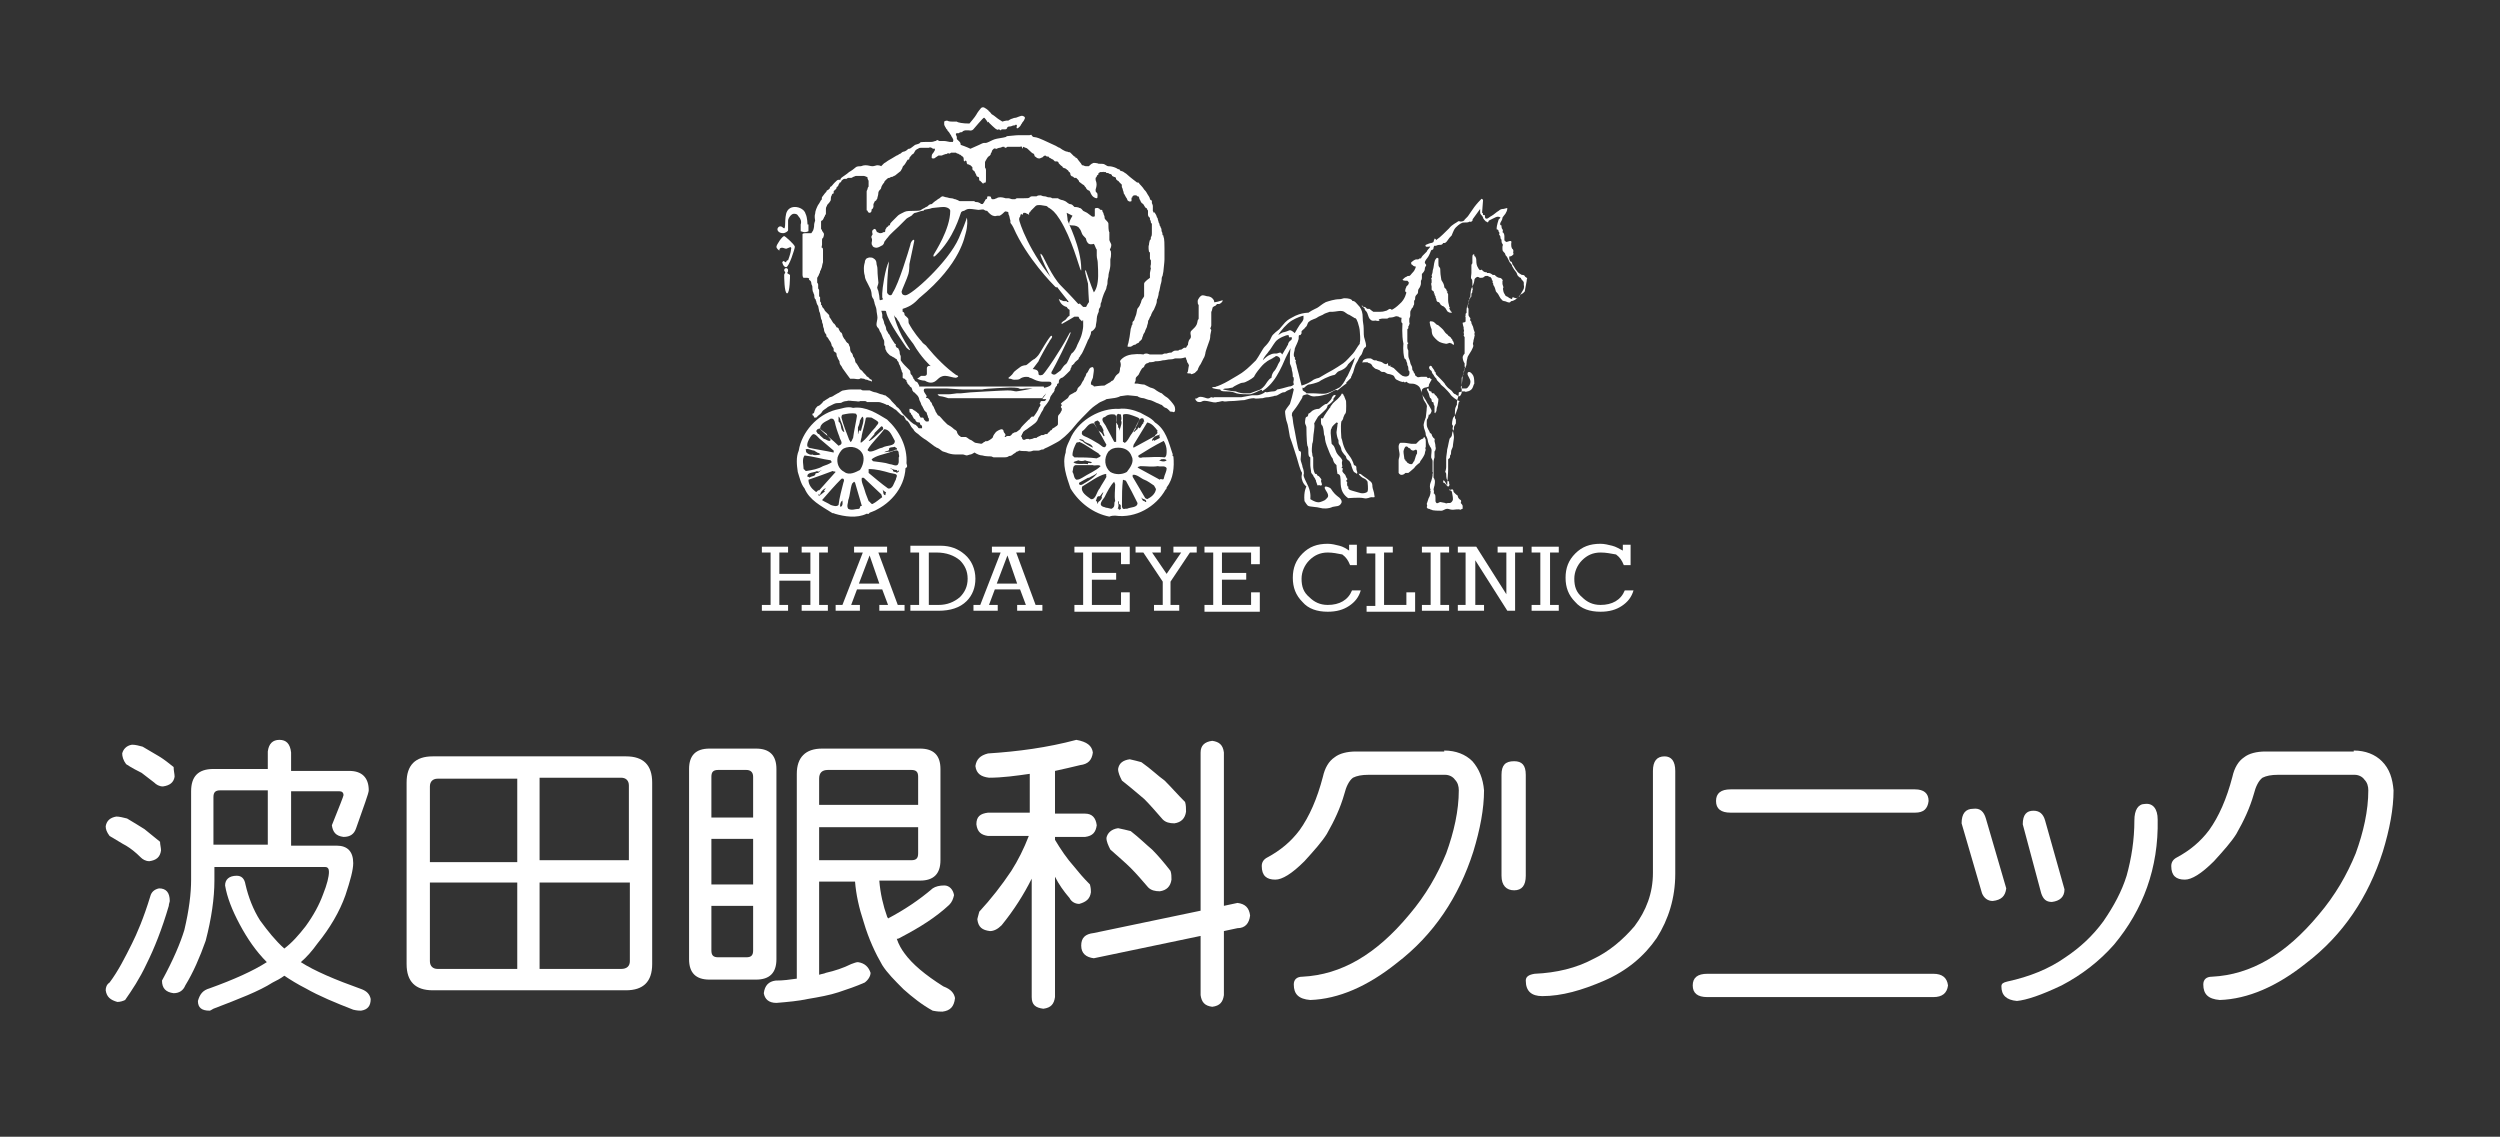
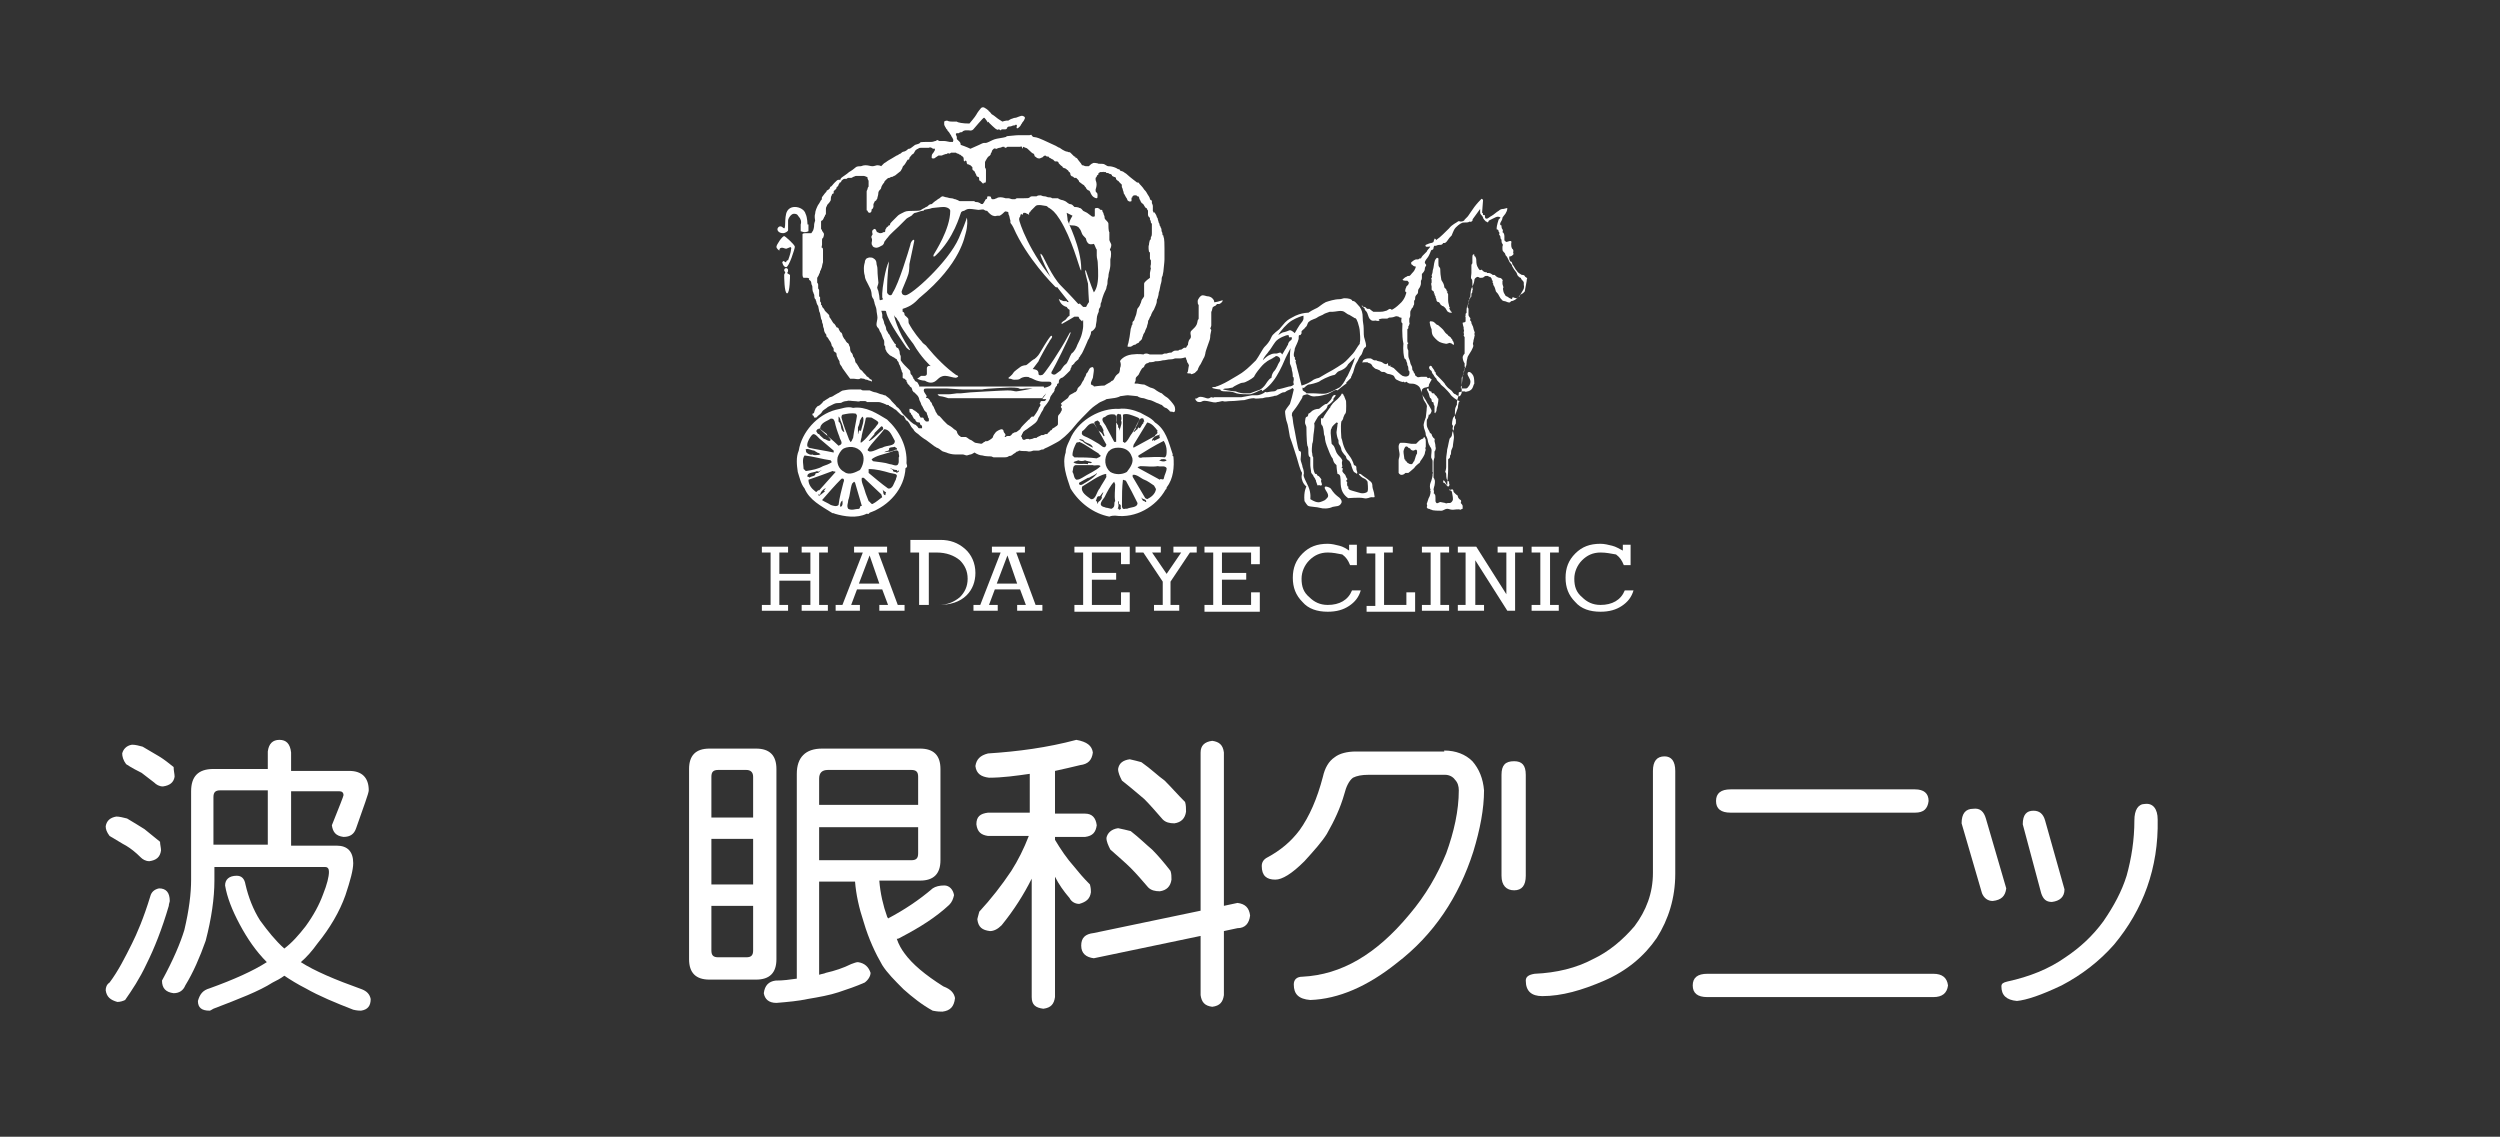
<svg xmlns="http://www.w3.org/2000/svg" id="_レイヤー_1" data-name="レイヤー_1" version="1.1" viewBox="0 0 257.556 117.111">
  <rect x="0" y="0" width="257.556" height="117.111" fill="#333333" stroke="none" />
  <defs>
    <style>
      .st0 {
        fill: #fff;
      }
    </style>
  </defs>
  <g>
    <path class="st0" d="M21.989,87.022v-4.9c0-.5.2-.7.7-.7h4.9v5.6h-5.6ZM13.589,76.722c-.6.1-.9.5-1,.9,0,.3.1.7.4,1.1.6.4,1.2.7,1.6.9.4.3.9.7,1.3,1,.2.2.5.4.9.4.7-.1,1.1-.4,1.2-1,0-.3-.1-.6-.1-1-.5-.4-1-.8-1.5-1.1-.5-.3-1-.6-1.7-1-.4-.1-.7-.2-1.1-.2ZM11.989,84.122c-.6.1-1,.4-1.1,1,0,.3.1.6.4,1,.7.4,1.3.8,1.7,1,.5.3,1,.7,1.5,1.2.2.2.5.4.9.4.7-.1,1.1-.4,1.2-1.1,0-.3-.1-.6-.1-.9-.6-.5-1.1-.9-1.6-1.3-.5-.3-1.1-.7-1.8-1.1-.4-.1-.8-.2-1.1-.2ZM16.389,91.522c-.5.1-.8.4-.9.8-.7,2.3-1.4,3.9-1.9,4.9-.7,1.4-1.4,2.8-2.3,4-.3.2-.4.5-.4.8.1.7.5,1,1.2,1.2.3,0,.6-.1.8-.2.7-1,1.5-2.2,2.2-3.7.8-1.6,1.6-3.6,2.3-6,0-.2.1-.4.1-.5,0-.9-.4-1.3-1.1-1.3ZM26.189,79.222h-4.2c-1.6,0-2.3.8-2.3,2.3v9.1c0,1.4-.2,3.1-.7,5.2-.4,1.3-1.1,3-2.3,5.2,0,.8.4,1.2,1.2,1.3.6,0,1-.3,1.2-.8.8-1.3,1.5-2.9,2.1-4.6.6-2.3.9-4.4.9-6.2v-1.4h11.4c.3,0,.4.2.4.5,0,.5-.2,1.3-.6,2.3-.4,1.1-1,2.2-1.8,3.3-.7.9-1.4,1.7-2.2,2.3-.9-.8-1.7-1.8-2.5-2.9-.7-1.1-1.2-2.4-1.5-3.7-.1-.6-.4-.9-.9-.9-.8,0-1.2.4-1.2,1,.2,1.2.7,2.5,1.5,4s1.7,2.8,2.8,3.9c-1.4.9-3.4,1.8-5.9,2.7-.7.2-1,.6-1.2,1.3,0,.7.4,1,1.2,1,.1,0,.2-.1.4-.2,2.6-1,4.7-1.8,6.1-2.7.4-.2.8-.4,1.2-.7.6.4,1.4.9,2.2,1.3,1.4.8,3.1,1.5,4.9,2.2.4.1.7.1.8.1.7-.1,1-.5,1-1.2-.1-.5-.4-.8-.9-1-2.8-1-4.9-1.9-6.3-2.8.6-.5,1.2-1.2,1.7-1.9,1.3-1.6,2.3-3.3,2.9-5,.5-1.5.8-2.6.8-3.3,0-1.2-.6-1.8-1.7-1.8h-4.7v-5.6h5c.2,0,.4.1.4.4,0,.1-.4,1.1-1.2,3.1.1.7.4,1.1,1.2,1.2.7,0,1.1-.3,1.3-.9.8-2.3,1.3-3.6,1.3-3.9,0-1.3-.7-2-2-2h-6v-1.9c-.1-.9-.5-1.3-1.2-1.3s-1.1.4-1.2,1.2v1.8h-1.4Z" />
-     <path class="st0" d="M63.989,99.822h-8.4v-8.9h9.3v8.1c0,.5-.3.8-.9.8ZM44.589,77.922c-1.8,0-2.7.9-2.7,2.7v18.7c0,1.8.9,2.7,2.7,2.7h19.9c1.8,0,2.7-.9,2.7-2.7v-18.7c0-1.8-.9-2.7-2.7-2.7,0,0-19.9,0-19.9,0ZM53.289,99.822h-8.2c-.5,0-.8-.3-.8-.8v-8.1h9v8.9ZM44.289,88.722v-7.7c0-.5.3-.8.8-.8h8.2v8.6h-9v-.1ZM55.589,80.122h8.4c.5,0,.8.3.8.8v7.7h-9.2s0-8.5,0-8.5Z" />
    <path class="st0" d="M76.889,98.622h-2.9c-.5,0-.7-.2-.7-.7v-4.6h4.3v4.6c0,.5-.2.7-.7.7ZM73.089,77.122c-1.4,0-2.1.7-2.1,2.1v19.6c0,1.4.7,2.1,2.1,2.1h4.8c1.4,0,2.1-.7,2.1-2.1v-19.6c0-1.4-.7-2.1-2.1-2.1h-4.8ZM73.289,91.122v-4.7h4.3v4.7h-4.3ZM73.289,84.222v-4.2c0-.5.2-.7.7-.7h2.9c.4,0,.7.2.7.7v4.2h-4.3ZM90.289,79.322h3.6c.5,0,.7.2.7.7v2.9h-10.2v-2.7c0-.6.3-.9.9-.9h5ZM84.389,85.222h10.2v2.7c0,.5-.2.7-.7.7h-9.5v-3.4ZM84.389,90.822h3.7c.1,1.3.4,2.7.9,4.2.5,1.7,1.2,3.2,1.9,4.4.5.8,1.3,1.6,2.2,2.5.9.8,1.9,1.6,3,2.2.5.1.8.1,1,.1.8-.1,1.2-.5,1.3-1.4-.1-.5-.4-.9-1.2-1.2-1.9-1.2-3.2-2.3-4-3.4-.3-.4-.6-.9-.8-1.5.2,0,.3-.1.5-.2,1.9-1,3.5-2,4.9-3.3.3-.3.4-.6.5-1-.1-.6-.5-1-1-1s-.9.1-1.2.3c-1.4,1.2-2.9,2.2-4.6,3.1,0-.1-.1-.1-.1-.2-.4-1.1-.7-2.4-.8-3.7h4.2c1.4,0,2.1-.7,2.1-2.1v-9.4c0-1.4-.7-2.1-2.1-2.1h-10.1c-1.7,0-2.6.9-2.6,2.6v21.1c-.7.1-1.4.2-2.2.2-.7.1-1.1.5-1.2,1.3.1.6.5,1,1.3,1,1.2-.1,2.3-.2,3.2-.4,1.2-.2,2.3-.4,3.2-.7.9-.3,1.8-.6,2.7-1,.4-.3.6-.7.6-1-.2-.6-.6-1-1.3-1.1-.2,0-.4.1-.7.2-.8.4-1.7.7-2.6.9-.2.1-.4.1-.7.2,0,0,0-9.6,0-9.6Z" />
    <path class="st0" d="M112.589,77.522c-.1.8-.5,1.2-1.3,1.3-.8.2-1.7.4-2.6.6v4.4h3.1c.7,0,1.1.4,1.2,1.2-.1.7-.4,1.1-1.2,1.2h-3.1v.3c.6,1,1.2,1.9,2,2.8.4.5.9,1.1,1.6,1.8.1.4.1.6.1.8-.1.7-.5,1-1.2,1.2-.4,0-.8-.2-1-.6-.6-.7-1.1-1.4-1.5-2.2v12.4c-.1.7-.4,1.1-1.2,1.2-.8-.1-1.2-.4-1.2-1.2v-12.2c-.8,1.6-1.8,3.2-3.1,4.8-.4.4-.8.6-1.2.6-.8-.1-1.2-.4-1.3-1.2,0-.1.1-.4.2-.8,1.2-1.3,2.3-2.7,3.3-4.2.7-1.1,1.3-2.3,1.8-3.6h-4.2c-.7-.1-1.1-.4-1.2-1.2,0-.8.4-1.1,1.2-1.2h4.3v-4c-1.4.2-2.8.4-4.2.4-.8-.1-1.3-.4-1.4-1.2.1-.7.5-1.1,1.3-1.3,3.1-.2,6.1-.6,9.1-1.4,1.1.2,1.6.6,1.7,1.3ZM128.789,94.322c-.1.8-.5,1.3-1.3,1.3l-1.4.3v6.6c-.1.7-.4,1.1-1.2,1.2-.8-.1-1.1-.5-1.2-1.2v-6.1l-11,2.3c-.8-.1-1.3-.5-1.3-1.3s.4-1.2,1.3-1.3l11-2.3v-16.3c0-.7.4-1.1,1.2-1.2.7.1,1.1.4,1.2,1.2v15.8l1.4-.3c.8.1,1.2.5,1.3,1.3ZM117.589,78.522c1,.7,1.7,1.4,2.4,1.9.7.7,1.3,1.4,2.1,2.2.1.3.1.7.1,1-.1.7-.5,1.1-1.2,1.2-.5,0-.9-.1-1.2-.4-.7-.8-1.3-1.5-1.9-2.1-.6-.5-1.4-1.2-2.3-1.9-.2-.4-.4-.8-.4-1.2.1-.6.5-.9,1.2-1,.5.1.8.2,1.2.3ZM116.489,85.622c.9.7,1.6,1.4,2.2,1.9.6.6,1.2,1.3,1.9,2.2.1.3.1.6.1.9-.1.7-.5,1.1-1.2,1.2-.5,0-.9-.1-1.2-.4-.6-.7-1.2-1.4-1.8-2-.5-.5-1.2-1.1-2.1-1.9-.2-.4-.4-.8-.4-1.2.1-.5.5-.9,1.2-1,.5.1.9.2,1.3.3Z" />
    <path class="st0" d="M148.789,77.322c1.2,0,2.2.4,2.9,1.1.7.8,1.1,1.8,1.2,3,0,1.9-.4,4-1.1,6.3-1.5,4.7-4.1,8.6-7.9,11.5-3,2.4-6,3.7-8.9,3.8-1.2-.1-1.7-.6-1.7-1.6,0-.5.3-.8.9-.8,4-.2,7.6-2.3,11-6.4,1.7-2,2.9-4.1,3.8-6.3.8-2.2,1.3-4.4,1.3-6.5,0-.4-.1-.8-.4-1.1-.2-.3-.6-.5-1-.5h-7.9c-.7,0-1.2.1-1.6.3-.4.3-.7.9-.9,1.7-.4,1.4-1,2.7-1.8,4.1-.5.8-1.3,1.7-2.3,2.8-1.3,1.3-2.3,1.9-3,1.9-.9,0-1.4-.4-1.4-1.4,0-.4.2-.7.6-.9,1.3-.7,2.4-1.6,3.3-2.8,1-1.4,1.8-3.2,2.4-5.5.2-.9.6-1.6,1.2-2,.5-.4,1.3-.6,2.2-.6h9.1v-.1Z" />
    <path class="st0" d="M157.189,79.822v10.4c0,1-.4,1.5-1.2,1.5s-1.3-.5-1.3-1.5v-10.4c0-1,.4-1.4,1.3-1.4.8,0,1.2.4,1.2,1.4ZM172.589,79.422v10.6c0,2.5-.7,4.7-1.9,6.6-1.3,1.9-3.1,3.4-5.4,4.4-2.3,1-4.4,1.6-6.4,1.6-1.1,0-1.7-.5-1.7-1.6,0-.4.3-.6.9-.7,2.3-.1,4.3-.6,6-1.5,1.7-.8,3.1-2,4.3-3.4,1.2-1.6,1.9-3.4,1.9-5.5v-10.5c0-1,.4-1.5,1.2-1.5.7,0,1.1.5,1.1,1.5Z" />
    <path class="st0" d="M197.289,81.322c.9,0,1.4.4,1.4,1.2-.1.8-.5,1.2-1.4,1.2h-19c-1,0-1.5-.4-1.5-1.2s.5-1.2,1.5-1.2h19ZM199.189,100.322c.9,0,1.4.4,1.5,1.2-.1.8-.6,1.2-1.5,1.2h-23.3c-1,0-1.5-.4-1.5-1.2s.5-1.2,1.5-1.2h23.3Z" />
    <path class="st0" d="M204.589,84.322l2.1,7.2c-.1.8-.5,1.2-1.4,1.3-.5,0-.9-.3-1.1-.8l-2.1-7.2c0-1,.4-1.5,1.2-1.5.7-.1,1.1.3,1.3,1ZM210.689,84.522l2,7.1c0,.8-.5,1.2-1.3,1.3-.6,0-.9-.3-1.1-.9l-1.9-7.1c0-1,.4-1.4,1.1-1.4.6,0,1,.3,1.2,1ZM222.289,84.422c.1,5-1.5,9.3-4.5,12.9-1.5,1.7-3.3,3.1-5.4,4.2-2.1,1-3.6,1.5-4.6,1.6-1.1-.1-1.6-.6-1.6-1.5,0-.3.2-.4.6-.5,2.3-.5,4.3-1.3,6-2.5,1.5-1,2.8-2.2,3.9-3.7,1.1-1.6,1.9-3.1,2.4-4.7.5-1.8.8-3.7.8-5.7,0-1.1.4-1.7,1.1-1.7.8-.1,1.3.5,1.3,1.6Z" />
-     <path class="st0" d="M242.489,77.322c1.2,0,2.2.4,2.9,1.1.8.8,1.1,1.8,1.2,3,0,1.9-.4,4-1.1,6.3-1.5,4.7-4.1,8.6-7.9,11.5-3,2.4-6,3.7-8.9,3.8-1.2-.1-1.7-.6-1.7-1.6,0-.5.3-.8.9-.8,4-.2,7.6-2.3,11-6.4,1.7-2,2.9-4.1,3.8-6.3.8-2.2,1.3-4.4,1.3-6.5,0-.4-.1-.8-.4-1.1-.2-.3-.6-.5-1-.5h-7.9c-.7,0-1.2.1-1.6.3-.4.3-.7.9-.9,1.7-.4,1.4-1,2.7-1.8,4.1-.5.8-1.3,1.7-2.3,2.8-1.3,1.3-2.3,1.9-3,1.9-.9,0-1.4-.4-1.4-1.4,0-.4.2-.7.6-.9,1.3-.7,2.4-1.6,3.3-2.8,1-1.4,1.8-3.2,2.4-5.5.2-.9.6-1.6,1.2-2,.5-.4,1.3-.6,2.2-.6h9.1v-.1Z" />
  </g>
  <g>
    <g>
      <path class="st0" d="M78.489,62.322h.9v-5.4h-.9v-.6h2.7v.6h-.9v2.2h3.2v-2.2h-.9v-.6h2.7v.6h-.9v5.4h.9v.6h-2.7v-.6h.9v-2.5h-3.2v2.5h.9v.6h-2.7v-.6Z" />
      <path class="st0" d="M89.589,57.222l1,2.9h-2.1l1.1-2.9ZM87.989,56.322v.6h.9l-2.1,5.4h-.7v.6h2.5v-.6h-.9l.6-1.6h2.6l.6,1.6h-.9v.6h2.6v-.6h-.7l-2-5.4h.9v-.6h-3.4Z" />
-       <path class="st0" d="M95.689,62.322v-5.4h.8c1,0,1.8.3,2.4.8.5.5.8,1.1.8,1.9s-.3,1.4-.8,1.9c-.6.5-1.3.8-2.2.8h-1ZM93.789,56.922h.9v5.4h-.9v.6h2.9c1.2,0,2.2-.3,2.9-1,.6-.6.9-1.4.9-2.3,0-1-.4-1.9-1.1-2.5s-1.5-.9-2.5-.9h-3.1s0,.7,0,.7Z" />
+       <path class="st0" d="M95.689,62.322v-5.4h.8c1,0,1.8.3,2.4.8.5.5.8,1.1.8,1.9s-.3,1.4-.8,1.9c-.6.5-1.3.8-2.2.8h-1ZM93.789,56.922h.9v5.4h-.9h2.9c1.2,0,2.2-.3,2.9-1,.6-.6.9-1.4.9-2.3,0-1-.4-1.9-1.1-2.5s-1.5-.9-2.5-.9h-3.1s0,.7,0,.7Z" />
      <path class="st0" d="M103.789,57.222l1,2.9h-2.1l1.1-2.9ZM102.189,56.322v.6h.9l-2.1,5.4h-.7v.6h2.5v-.6h-.9l.6-1.6h2.6l.6,1.6h-.9v.6h2.6v-.6h-.7l-2-5.4h.9v-.6h-3.4Z" />
      <path class="st0" d="M110.689,62.322h.9v-5.4h-.9v-.6h5.7v1.8h-.9v-1.2h-3v2.1h2.5v.7h-2.5v2.6h3v-1.3h.9v2h-5.7v-.7Z" />
      <path class="st0" d="M119.589,56.322v.6h-.9l1.5,2.2,1.5-2.2h-.8v-.6h2.4v.6h-.7l-2,3v2.4h.9v.6h-2.6v-.6h.9v-2.4l-2-3h-.8v-.6h2.6Z" />
      <path class="st0" d="M124.089,62.322h.9v-5.4h-.9v-.6h5.7v1.8h-.9v-1.2h-3v2.1h2.5v.7h-2.5v2.6h3v-1.3h.9v2h-5.7s0-.7,0-.7Z" />
      <path class="st0" d="M136.789,56.922c-.8,0-1.4.3-1.9.8s-.8,1.2-.8,1.9c0,.8.2,1.4.8,1.9.5.5,1.1.8,1.9.8,1.2,0,2.1-.5,2.5-1.5h.9c-.2.7-.6,1.2-1.2,1.6-.6.4-1.3.6-2.2.6-1.1,0-2-.3-2.6-1-.7-.7-1-1.5-1-2.5s.3-1.8,1-2.5,1.5-1,2.6-1c.4,0,.8.1,1.2.2.4.1.7.3,1,.5v-.6h.8v2.1h-.7c-.2-.5-.4-.8-.8-1.1-.5-.1-1-.2-1.5-.2Z" />
      <path class="st0" d="M140.689,56.322h2.8v.6h-.9v5.4h2.3v-1.3h.9v2h-5v-.6h.9v-5.4h-.9v-.7h-.1Z" />
      <path class="st0" d="M146.489,62.322h.9v-5.4h-.9v-.6h2.8v.6h-.9v5.4h.9v.6h-2.8v-.6Z" />
      <path class="st0" d="M150.189,56.922v-.6h1.9l3.1,4.9v-4.3h-.9v-.6h2.6v.6h-.8v6h-.8l-3.3-5.2v4.6h.9v.6h-2.7v-.6h.8v-5.4h-.8Z" />
      <path class="st0" d="M157.789,62.322h.9v-5.4h-.9v-.6h2.8v.6h-.9v5.4h.9v.6h-2.8v-.6Z" />
      <path class="st0" d="M164.889,56.922c-.8,0-1.4.3-1.9.8s-.8,1.2-.8,1.9c0,.8.2,1.4.8,1.9.5.5,1.1.8,1.9.8,1.2,0,2.1-.5,2.5-1.5h.9c-.2.7-.6,1.2-1.2,1.6-.6.4-1.3.6-2.2.6-1.1,0-2-.3-2.6-1-.7-.7-1-1.5-1-2.5s.3-1.8,1-2.5,1.5-1,2.6-1c.4,0,.8.1,1.2.2.4.1.7.3,1.1.5v-.6h.8v2.1h-.7c-.2-.5-.4-.8-.8-1.1-.6-.1-1-.2-1.6-.2Z" />
    </g>
    <path class="st0" d="M93.389,47.722c.1-1.7-.7-3.3-2-4.5-1-.6-2.2-1.4-3.5-1.2h0c-.6-.2-1.2.1-1.8.2-1.9.5-3.5,2.3-3.8,4.2-.3.7-.2,1.5-.1,2.2.2.6.3,1.2.7,1.7.5,1.2,1.7,1.8,2.8,2.5.1.1.2,0,.3.1,1,.3,2.3.5,3.3,0,.1,0,.2.1.3-.1,2-.7,3.6-2.5,3.7-4.6.3-.1.1-.4.1-.5ZM92.389,46.322c-.1,0-.2,0-.3.1-.2,0-.4.2-.6.1-.1.1-.3,0-.4.1.1-.2.6-.1.5-.4.1-.2.4-.1.6-.2,0,.1.3.1.2.3ZM92.189,45.422c0,.6-.8.4-1.3.7-.5.1-.8.4-1.3.4-.1-.1-.2,0-.2-.2.4-.7,1.2-1.4,1.7-2.1.6,0,.8.7,1.1,1.2ZM90.989,44.222c-.5.4-.9.9-1.4,1.2h-.1c.1-.1.4-.5.6-.7v-.1l.7-.7c.2,0,.2.2.2.3ZM89.789,43.022c.3.2.6.3.7.5,0,.2-.2.3-.3.5-.5.5-.9,1.2-1.5,1.6-.1-.2.1-.5.1-.8.1-.5.3-1.1.4-1.7,0-.2.4-.1.6-.1ZM88.589,43.322c.1-.1.1-.3.3-.4.2.4-.1,1-.2,1.5l-.1-.1c-.2.1-.1.3-.2.4v-.7c.1-.2.2-.5.2-.7ZM86.689,43.022c0-.1,0-.2.1-.3.5-.1.9-.2,1.4-.1l.1.2c-.1.7-.3,1.5-.4,2.3-.1.1-.1.4-.3.4,0-.1-.1-.2-.1-.2-.3-.8-.6-1.5-.8-2.3h0ZM86.389,42.922c.1,0,.2.3.2.4.2.4.3.8.4,1.2-.5-.2-.2-.8-.6-1.1v-.5ZM85.589,43.122c.3,0,.3.1.4.3.1.5.3,1.1.5,1.6,0,.2.4.6.1.8l-.2.1c-.6-.6-1.3-1.1-1.9-1.7,0-.7.7-.8,1.1-1.1ZM84.189,44.222h.1l.1-.1.8.6c0,.2.3.4.4.6l-.1.1c-.3,0-.4-.2-.6-.2-.2-.2-.4-.3-.5-.5-.2,0-.2-.2-.3-.3,0-.1.1-.1.1-.2ZM83.489,45.022c.1-.1.1-.2.3-.3.3,0,.5.4.8.6l1.3,1.1v.2c-.9-.2-1.7-.3-2.6-.5v-.1h-.1c-.1-.3.1-.7.3-1ZM83.889,46.422c.1.1.2.1.3.2l.3.1c-.1,0-.1.1,0,.1l.3.1c-.2-.2-.8.1-1.1-.1-.2.1-.5-.1-.6-.2-.1-.1,0-.2-.1-.3.2-.2.6.1.9.1ZM82.789,48.322c0-.4-.2-1,.1-1.4.9.1,1.9.4,2.7.5,0,.1.1.1.1.2-.3.2-.6.3-.9.4-.5.3-1.1.4-1.7.5-.2,0-.1-.1-.3-.2ZM83.189,49.122h0c-.1-.5.7-.4,1-.6.1.2.3-.1.5-.1-.1,0-.3.2-.4.3-.1,0-.2,0-.3.1v.1c-.2.2-.4.1-.6.3,0-.1-.1-.1-.2-.1h0ZM83.989,50.622h0c-.4-.3-.7-.7-.7-1.2.9-.3,1.7-.6,2.5-.9.1.1.2,0,.3.1l-1.7,1.9c-.2-.1-.2.3-.4.1ZM84.489,51.022c-.1.1-.1,0-.2,0,0,0,0-.1.1-.1l.1.1c0-.3.3-.6.5-.7h.1l-.2.2.1.1-.5.4h0ZM86.589,52.222c-.1-.2,0-.4.1-.6.1.1.1-.1.1-.2,0,.3.1.7-.2.8ZM86.889,49.722c-.2.8-.4,1.5-.5,2.3-.2.2-.5.1-.8,0-.3-.2-.6-.3-.9-.5.7-.8,1.3-1.5,2-2.2.3-.1.3.2.2.4ZM86.289,47.122c.1-.3.3-.7.6-.9.8-.4,1.7-.1,2,.6.2.5,0,1.2-.3,1.6-.4.2-1.1.6-1.6.2-.6-.3-.8-.9-.7-1.5ZM88.489,52.422c-.4,0-.7.2-1.1,0-.2-.3,0-.6,0-.9.2-.5.2-1.2.4-1.7l.2-.2.1.1.7,2.4c-.3,0-.1.2-.3.3ZM89.889,51.922c-.2,0-.2-.2-.4-.3-.1-.3-.3-.7-.4-1.1-.1-.4-.4-.9-.3-1.3h.2l1.8,1.7.1.3c-.3.2-.6.5-1,.7ZM91.189,51.022c-.3-.1-.1-.4-.3-.6.1.1.2.2.4.3-.1.1,0,.2-.1.3ZM92.289,49.422c-.2.3-.3,1-.8.9-.7-.5-1.4-1.1-2-1.6v-.4c.8,0,1.5.2,2.2.4.1,0,.4.1.5.1.4.1.1.4.1.6ZM92.389,48.722c-.1-.2-.4,0-.4-.3-.1-.1-.2-.1-.3-.2.3.1.4.2.7.2,0,0,.1.1,0,.1,0,.1.1,0,.1,0,.1,0,.1-.1.1-.1.1.2-.1.2-.2.3ZM91.689,47.822c-.6-.2-1.1-.2-1.7-.3-.1,0-.1-.1-.2-.2.5-.4,1.2-.5,1.8-.7.4-.1,1-.5,1,.1,0,.1.1.3,0,.4v.5c-.1.6-.6.2-.9.2Z" />
    <path class="st0" d="M114.889,53.122c2.1.3,4.2-.9,5.2-2.7.1,0,.1-.2.1-.2.7-.9.8-2.1.7-3.2-.2-.1,0-.2-.1-.3-.4-1.2-.7-2.5-1.8-3.2-.4-.5-1-.7-1.5-1-.7-.3-1.5-.5-2.2-.4-1.9-.1-4,1.1-4.9,2.8-.2.5-.6,1.1-.6,1.7h0c-.4,1.2.1,2.5.5,3.7.9,1.5,2.4,2.6,4,2.9.2-.1.5-.1.6-.1ZM112.889,51.622c.1-.2.1-.5.3-.5.2.1.3-.4.5-.4-.1.1-.1.3-.2.4.1.2-.1.4-.2.5-.1,0-.2.2-.2.3-.1-.1,0-.3-.2-.3ZM111.489,50.122c.7-.4,1.6-1.1,2.4-1.3.2.1,0,.1.1.3-.2.4-.5.8-.7,1.2-.3.3-.4,1.2-.9,1.1-.4-.3-1.1-.7-.9-1.3ZM111.189,49.722l.9-.5h.1c.3-.2.7-.3.8-.5v.1c-.4.5-1,.8-1.5,1.1-.2.1-.4,0-.3-.2ZM110.789,47.922h1.8c.2.1.6-.1.8.1-.5.5-1.3.8-1.9,1.2-.2.1-.3.2-.6.2-.3-.2-.2-.5-.4-.8.1-.3,0-.6.3-.7ZM111.789,47.422c.2.1.5.1.7.2-.1.2-.3,0-.4.1v.1c-.5-.1-1.2.1-1.5-.2.1-.1.3-.1.5-.2.2.1.5.1.7,0ZM111.189,45.522c.7.3,1.3.8,2,1.2,0,.1.1.1.2.2,0,.2-.3.2-.4.3-.7-.1-1.6-.1-2.3-.1l-.2-.2c0-.5.2-.9.4-1.3.1-.1.2,0,.3-.1h0ZM111.589,45.322c.2.4.9.3,1,.8-.4-.2-.8-.4-1.1-.7-.1,0-.3-.1-.3-.2l.4.1ZM112.689,43.622c.5.7.9,1.5,1.3,2.2l-.1.2c-.2.2-.5-.2-.7-.3-.5-.3-1-.6-1.5-.8-.2-.1-.3-.2-.2-.5.4-.2.6-.9,1.2-.8ZM113.089,43.322c.1.1.3.2.2.4.2.1.3.4.4.6-.1.2.1.4.1.6h-.1c-.1-.2-.3-.5-.5-.5l-.5-.9h.1v-.1c.1,0,.2-.1.3-.1ZM114.889,42.722h0q0,.1.1.1v2.7h-.2l-.8-1.5c-.1-.3-.5-.6-.4-.9.1-.2.2-.1.3-.2.2-.2.6-.3,1-.2ZM115.189,42.622c.1.1.2,0,.3.1,0,.2.1.4,0,.6.2.3-.2.8-.1,1.1l-.1-.3c0-.1-.1-.1-.1,0v-.3c-.1-.1-.1-.2-.2-.3.1-.3-.1-.7.2-.9ZM117.389,43.222c-.3.5-.5,1.1-.9,1.6-.2.3-.3.6-.6.8-.1,0-.1-.1-.2-.1v-2.8c.4-.2,1,.1,1.3.2.2.1.4.1.4.3ZM117.889,43.422c-.1,0-.1.1-.1.2-.2.1-.2.4-.4.5l-.1-.1q-.1.1-.1.2c-.1,0-.3.3-.4.3,0-.2.3-.3.2-.5.3-.3.3-1.1.8-.9l.1.3h0ZM118.989,44.922l-2.2,1.2c-.1-.1,0-.2,0-.3.5-.8.9-1.5,1.4-2.3.5.1.8.5,1.1.9h-.1c.2.3-.2.3-.2.5ZM119.489,45.122l-.6.3v-.1l-.2.1v-.1c.1-.3.5-.5.7-.5h0l.1-.1c-.1.2,0,.3,0,.4h0ZM119.389,47.422c.1,0,.2,0,.2-.1.2,0,.4-.1.6.1-.2.2-.6.1-.8,0ZM117.289,46.922c.8-.5,1.6-1,2.6-1.5.2.3.3.7.3,1s0,.6-.2.7c-.8-.1-1.5,0-2.3,0-.2.1-.5,0-.4-.2ZM116.589,47.022c.3.6-.2,1.2-.5,1.6-.5.3-1.2.3-1.7,0-.6-.5-.7-1.4-.2-2.1.3-.3.6-.4,1-.4.7,0,1.2.3,1.4.9ZM119.489,49.422l-2.2-1.2-.1-.1.3-.1c.6,0,1.2.1,1.8,0,.3.1.7-.1.9.2,0,.4-.2.6-.3,1.1-.1.2-.3-.1-.4.1ZM118.189,51.422l-.2-.1-1.3-2.2v-.2c.4-.1.9.4,1.2.5.3.1.7.4,1,.6.1.2.2.3.2.4-.1.5-.5.8-.9,1ZM117.789,51.622c-.1-.1-.2-.3-.2-.4.1.3.5.1.5.5-.2,0-.2-.2-.3-.1ZM115.589,52.222v-.5c0-.7,0-1.5.1-2.3l.3.1c.4.7.8,1.5,1.2,2.3,0,.5-.7.4-1.1.6-.1-.1-.4.2-.5-.2ZM115.189,52.522h.1s.1-.1,0-.1-.2,0-.1-.1c.1-.3,0-.4,0-.7.1,0,.1.2.1.3.3.1.1.3.2.5-.1,0-.1.2-.3.1ZM114.489,52.422l-.4-.1c-.2,0-.3-.1-.4-.1-.6-.2-.1-.7.1-1,.3-.6.6-1.2,1-1.6,0,.1.1.2.1.3,0,.6-.1,1.1,0,1.7-.2.2.1.6-.4.8Z" />
    <path class="st0" d="M137.489,40.922c-.2.2-.1.3-.1.3-.4.5-.6.5-.6.5,0,0,0,.1-.1.3-.1.2-.6.6-.9.9-.2.3-.4.7-.4.7.1.4-.1,1.1-.1,1.5s-.1.6-.1.6c0,.2-.1.7,0,1,0,.3.1.4.1.4v.9c0,.5.2.8.2.8h.1c.1,0,.1.2.2.2s.2.2.3.3c.1.1,0,.2,0,.2,0,.1.1.3.1.4s-.1.1-.2.1q-.1-.1-.2,0c-.1,0-.1-.2-.2-.4,0-.2-.1-.2-.1-.3l-.2-.3v-.1c-.1,0-.1-.1-.2-.2,0-.1-.1-.6-.1-.8v-.8c-.2-.1-.2-.3-.2-.7s-.1-.5-.1-.5c-.1-.5-.1-1.9-.1-1.9,0,0,0-.1-.1-.3s0-.5,0-.6.1-.2.2-.2c.1-.1.1-.3.1-.3,0,0,.1,0,.4-.3.3-.2.6-.2.7-.2.1-.1.6-.5.7-.5s.1,0,.2-.1.4-.4.4-.5.2-.3.2-.3c.2-.1.3,0,.1.2ZM138.189,40.622c0,.1-.3.4-.4.5s-.5.4-.6.6c-.2.2-.1.3-.2.3,0,0-.6.8-.7,1.1,0,0-.1-.1-.2,0v.3c0,.1,0,.3.1.4.1,0,.2.6.2.8s.1.3.1.4c0,0,0,.4.2.9s.4,1.1.6,1.3c0,0,.1.4.2.5s.2.2.2.2c0,0,0,.3.1.9,0,0,.3,0,.3.4.1.4-.2,1.4.8,2.1,0,0,1.2-.1,1.6,0,.4.1.6-.1.8-.1s.4.1.3-.2c0-.3-.2-.7-.2-.9s0-.4-.3-.6c-.2-.2-.7-.5-.8-.6s-.1-.1-.2-.1-.2-.1-.1,0c0,.1.3.4.6.5.2.1.2.2.3.3,0,.1.1.8,0,1,0,.1-.3.2-.5.2-.1,0-.2,0-.5-.1s-.8-.2-.9-.3c0-.1-.1-.1-.1-.1-.1,0,.1-.1,0-.2-.1,0-.1-.1-.1-.2-.1-.1.1-.2,0-.2l-.1-.2s.2-.2.1-.2c-.1-.1-.1-.2-.2-.4-.1-.1-.3-.3-.3-.4s.1-.3,0-.3h-.1s.1-.1.1-.2-.1-.3,0-.6c0,0-.1-.2-.2-.3s-.3-.3-.4-.5-.2-.6-.3-.7c-.1-.1-.2-.2-.2-.2,0,0-.1-1-.1-1.1,0-.2,0-.4.1-.5,0-.2.4-.5.5-.6.1,0,.2.1.1.2,0,.2-.1.7-.1.8,0,.2.1.7.2.8,0,.2,0,.4.1.5s.2.4.2.5.2.4.3.5c.1.1.2.2.2.3s.1.2.2.3c.1,0,.2.2.3.4,0,.1.2.7.3.8.2.1.3.2.3.2,0,0,.1-.1,0-.3s0-.4-.1-.5-.2-.1-.2-.1c0,0-.1-.5-.5-1-.4-.5-.5-.8-.6-1.1s-.1-.5-.2-.7c0,0-.1-1.2,0-1.7,0,0,.2-.2.2-.4.1-.2.1-.3.2-.4s.1-.4.1-.8,0-.6-.1-.7c0-.1-.1-.2-.1-.3q-.1-.1-.1-.2c-.1,0-.1-.2-.2,0ZM140.589,31.822c0,.1.1.2.2.3.1.1.2.6.3.7s.2.3.6.2c.1,0,.3.1.4,0,.2-.1-.4-.1.3-.2h.5c.1,0,.2-.1.2-.1,0,0,.4,0,.6-.1.2-.1.3,0,.4,0,0,0,.1.1.2.1s.1,0,.1.1c0,0-.1.4.1.5,0,0-.1,1.2.1,2.1,0,0-.1.7.1,1.5,0,0,.2.1.2.3.1.2.1.3.1.4,0,0,.1.1.1.3,0,.1,0,.3.1.3,0,.1.1.3-.1.5-.2.1-.3.1-.6,0-.2-.1-.7-.6-.9-.8l-.4-.2.1-.1c-.1,0-.1.1-.2.1-.1-.1-.1-.2-.1-.3-.1,0-.1.1-.2.1s-.3-.1-.4-.2c-.2-.1-.5-.1-.6-.2h-.2c-.1,0-.3-.2-.4-.2h-.2s-.2,0-.4.1-.2.2-.2.2c0,.1-.1.2.1.1h.4s.1.1.2.1.3.2.3.3c.1.1.3.3.4.3s.2.1.3.1c0,0,.2.2.3.2h.2c.1,0,.3.2.4.2s.5.1.6.2.1.3.3.4.4.2.5.2c.1.1.1,0,.2,0,.1.1.2.1.3,0,0,0,.2.2.4.2s.4,0,.6.1c.2.1.4.2.5.6.2.5.2.8.3,1s.4.5.3.8c0,.3-.1.9-.1,1,0,0-.3.7-.2.9,0,.3.2.5.2.9,0,0,.2.4.2.5s.1.5.2.6c0,.1.2.2.2.5s-.1.7,0,.8c0,.1.1.1.1.3v1.1s.1.1,0,.2v.2s-.1.5-.2.7c-.1.2-.1.6,0,.7,0,0-.1.1,0,.2,0,0,0,.4-.2.7-.1.3-.2.6-.2.6,0,0,.1.2,0,.3,0,.1.1.2.2.2s.2.1.3.1c.1.1.8.1,1,.1s.4-.2.6-.2.3.1.6.1c.2,0,.5-.1.8,0,0,0,.1-.1.2-.1v-.3c0-.1-.2-.3-.2-.3,0,0,.1-.2,0-.3-.2-.1-.3-.3-.3-.4s-.1-.1-.2-.2q-.1-.1-.2-.2c-.1-.1,0-.3-.2-.3-.1,0-.1.1-.3,0,0,0,0,.1.1.1s.2.1.2.2.1.4.1.7c0,.2-.2.4-.3.4h-.2c-.1,0-.2.1-.3,0-.1,0-.4-.1-.5-.1s-.3.2-.4.1c-.1-.1-.1-.2-.1-.2v-.3c0-.1,0-.4-.1-.4,0-.1-.1-.1-.1-.1,0,0,.1-.1,0-.4,0-.1.1-.4.1-.4,0,0,.1-.5,0-.6,0-.1-.1-.2-.1-.2v-1.6c0-.2.1-.5.1-.5v-.6s.2-.2.1-.5c0-.3-.1-.5-.1-.6s.1-.2-.1-.3c-.1-.1-.2-.3-.2-.4-.1-.1-.2-.1-.2-.2s-.3-.4-.3-.8v-.3c0-.1,0-.2.1-.3.1-.2.1-.4.1-.4h.1c.1-.1.2-.3.2-.4s-.2-.4-.3-.6c-.2-.2-.3-.6-.4-.6q0-.1-.1-.2c-.1-.1-.3-.5-.2-.7,0-.2.3-.3.4-.3s.3-.1.3-.1c.1-.1,0-.1,0-.1,0-.1.3-.6.3-.6,0-.1-.1-.1-.1-.1-.1,0,0-.1-.1-.1s-.2.1-.2,0c-.1,0-.1-.1-.1-.1h-.6c-.1,0-.3.1-.4,0-.1-.1-.2-.1-.2-.2,0,0,0-.1-.1-.2s0-.1-.1-.2-.1-.2-.1-.3,0-.1-.1-.3c-.1-.1-.1-.4-.2-.6-.1-.2-.1-.4-.1-.5v-.4s-.1-.2-.1-.3v-.3c0-.1.1-.1.1-.2-.1,0-.1-.1-.1-.2v-1.2l.1-.1v-.2s.1-.1.1-.2.1-.1,0-.2v-.4s.1-.2.1-.3v-.3c0-.1,0-.2.1-.3,0-.1.1-.2.2-.3v-.1s.1-.1.1-.2v-.3c0-.1.1-.1.1-.2s0-.3.1-.4.2-.2.2-.3,0-.3.1-.4.2-.4.2-.5v-.3s.1-.1.1-.3v-.4c.1-.1.3-.3.3-.5s.1-.3.1-.3c0,0,.1-.1,0-.2q-.1-.1-.1-.2c0-.1.2-.4.3-.5s.3-.6.3-.6c0-.1.1-.2.2-.2,0,0,.1,0,.1-.2,0-.1.2-.4.2-.6,0-.1.1-.3,0-.3q-.1-.1-.1,0s-.1.2-.1.3q-.1.1-.2.2c0,.1-.2.3-.2.4,0,0-.3.3-.3.4-.1.1-.3.3-.4.4-.1.1-.2.3-.2.3h-.1c-.1,0-.1.1-.2.1h-.2c-.1,0-.4.2-.5.3v.2c.1,0,.2.2.3.2,0,0,.2.1.2,0,0,0-.1.4-.3.6s-.3.4-.4.4-.2,0-.3.1c-.1,0-.3.2-.3.2l-.1.1q.1.1.3.1h.2l.1.1s0,.1.1.1c0,0-.1.1-.1.2-.1.1-.2.2-.2.2,0,.1-.1.2-.1.3s-.1.2.1.3c0,0-.1.7-.7,1.2-.3.3-.6.5-.8.6,0,0-.1-.1-.2-.1s-.3.2-.4.2-.2.1-.6.1h-.7s-.3-.2-.4-.3h-.2c-.1,0-.2-.2-.3-.2s-.2,0-.2-.1c0,0-.1-.1-.1,0,.2.2.3.2.3.3ZM140.589,35.822c-.2.2-.2.6-.4.8-.2.2-.3.6-.4.7-.2.3-.3.8-.4,1.1-.1.1-.1.3-.2.4v.1c-.1.1-.2.2-.3.3l-.2.2c0,.1.1.1,0,.1-.3.2-.9.7-.9.7,0,0-.1-.1-.3,0-.2.1-.7.4-.8.4s-.6.2-1.1.2c-.5.1-.8-.2-.9-.2s-.5.1-.5.2c0,.2-.2.4-.3.6-.1.2-.6.9-.7,1s-.1.3-.1.4c.1.1.1.7.2,1.1.1.4.4,2.3.5,2.4,0,.2.1.1.2.2.1.1,0,.6,0,.8s.2.6.2.8c.1.2.2.7.1.8,0,.2.2.6.5,1.2.3.7.2,1.3.2,1.3.8.5,1,.3,1.3.2s.4-.3.5-.4c.1-.2,0-.4-.2-.7s-.1-.4,0-.4.4.1.5.2c.1.1.2.4.7.8.6.4.4.7.4.7-.2.4-.5.3-.9.4-.4.2-1,.2-1.3.1-.3-.1-1-.1-1.2-.2-.1,0-.4-.5-.4-.5-.1-1,.2-1.5.2-1.5-.4-.3-.5-.8-.5-1s.1-.4,0-.5-.4-1.1-.5-1.5c-.1-.3-.5-1.6-.7-2.1-.1-.5-.2-1.3-.3-1.5-.1-.2-.2-.9-.2-1.1s.3-.5.5-.8c.1-.3.3-1,.4-1.5-.1-.1-.1-.2-.2-.1s-.5.2-.6.3c-.1.1-.2.1-.3.1s-.4.2-.6.3c-.2.1-.2,0-.4.1-.1,0-.4.1-.5.1s-.3,0-.6.1c-.3,0-.7.1-.9,0-.3,0-.7.1-1,.2-.3,0-.9.1-1.4.1-.4,0-.6.1-.8,0-.2,0-.4.1-.6.1-.2.1-.5,0-1-.1-.6-.1-.5.1-.8.1s-.3-.1-.4-.2,0-.2,0-.2c.1.1.1,0,.3-.1.2-.1.5,0,.8.1s.4-.1.5-.1.2.1.3,0h2.8c.5-.1,1.1-.2,1.1-.2h.5c.3,0,.7-.2.8-.3.1-.1.2,0,.2,0,0,0,.5-.1.7-.1s.3-.1.4-.2c.1,0,.9-.2,1.2-.3.2,0,.4-.1.5-.2,0-.2-.1-.1,0-.5,0-.1,0-.3-.1-.3,0-.1,0-.4-.1-.7,0-.3-.2-.6-.2-.7v-.7c0-.5.1-1,.1-1.1s.1-.3.3-.5c.1-.2.2-.5.3-.8v-.2c.1-.2.2-.2.2-.3s.1-.1.2-.2c0-.1.1-.2.1-.3v-.1l.1-.1c0-.1.1-.1.2-.2v-.2c.1-.1.2-.2.2-.3.2-.3.9-.6,1.1-.7s.5-.4.9-.6c.3-.1.9-.3,1.4-.3.2,0,.4-.1.5-.1.5,0,.7.1.8.2,0,.1.1.1.2.1.2.1.4.4.6.6.2.3.3.6.3,1.1s.1.7.1,1.1,0,.9.1,1.1c.2.7.2.8,0,.9ZM133.289,36.522c0,.1,0,.2.1.3.1,0-.1.1.1.3.1.1-.1.1,0,.2,0,.1.1.3.1.4s.2.7.3,1.2l.2.8h0c.4-.1.8-.3,1.1-.5.2-.2.7-.3.7-.3.5-.3,1.2-.7,1.4-.8.2-.1.8-.5,1.1-.7.3-.2.8-.8,1-1,.2-.2.5-.8.7-1v-.1c.1-.4,0-1,0-1.2s-.1-.6-.2-.9c-.1-.2-.1-.3-.2-.4-.1-.1-.1,0-.2-.1-.2-.1-.3-.2-.5-.3-.1,0-.2-.1-.5-.3-.3-.2-.9,0-1.2,0h-.3c-.3.1-.6.2-.7.3-.2.1-.5.2-.6.3-.1.1-.6.2-.8.4-.2.1-.2.4-.3.5l-.2.2s0,.1-.1.1l-.2.2v.2c0,.1-.1.1-.1.2h-.1c-.1,0-.1.1-.1.4-.1.4-.3.7-.4,1,0,.2-.1.4-.1.6ZM139.589,36.822c-.2.2-.6.6-.7.7-.2.4-.6.6-.9.7s-.3.3-.5.4c-.6.1-1.5.6-1.6.7-.2.1-.9.3-1.1.3-.2.1-.3.2-.4.3-.1.1-.2,0-.2,0h0v.2c0,.2.3.2.4.4h.7c.4,0,1,.1,1.4,0s1.1-.5,1.3-.6c.2-.1.6-.7.7-1,.1,0,.8-1.6.9-2.1ZM148.689,49.722s.1,0,.2.1c.1.1.2.3.3.3s.2-.2.1-.3v-.2s-.2-.1-.2-.2c-.1-.1-.1-.5-.1-.6s-.1-.2-.1-.2c0,0,.1-.3.1-.5v-.9c0-.2.1-.7.1-.9.1-.3.2-1.1.3-1.2,0,0,.2-.1.2-.4,0-.2.2-.5.2-.5v-.2c0-.1.2-.4.2-.4v-.4c-.1-.1-.1-.2-.1-.3v-.4c0-.1,0-.5.1-.6,0-.1.1-.2.1-.2,0-.1,0-.5.1-.7s.1-.6.1-.6c0,0,.3-.1.4-.1h.2c.1,0,0,.1.3,0,.1,0,.3-.1.4-.2.2-.2.2-.5.3-.6,0-.1,0-.6-.1-.8-.1-.2-.3-.4-.4-.4s-.2,0-.2.2.3.5.3.8c0,.2-.1.4-.2.5-.1.1-.1.2-.3.2h-.5s.1-.1,0-.1q0-.1.1-.2c0-.1.1-.8.1-1,0-.1.1-.1.2-.7,0-.1.1-.1.1-.2s.1-.1.1-.4.1-.5.1-.6.3-.5.4-.7c.1-.2.2-.4.2-.5s-.1-.2,0-.4c0-.2.1-.4.1-.5s.1-.2,0-.3c0-.1.1-.1,0-.3-.1-.2-.1-.5-.2-.6,0-.1-.1-.1-.1-.3,0-.1-.1-.2-.1-.2-.1,0,0-.1,0-.2s-.2-.2-.2-.4v-.6c0-.1-.1-.1-.1-.2,0-.2.1-.4.1-.6,0-.1.1-.1.1-.2v-.1c0-.1.1-.1.1-.2s0-.5.1-.8c.1-.2.3-.6.3-.8s.1-.3.3-.4c.2,0,.2.1.3.1.2,0,.3,0,.4-.1q.1-.1.2-.1h.2c.1,0,0,.1.2.1.1,0,.1.1.2.2,0,.1,0,.2.1.2s-.1.1,0,.2,0,.2.1.3c.1.1.2.5.2.5,0,.1.1.2.2.3.1.1.3.6.4.6,0,.1.2.2.3.2s.3.1.3.1c.1,0,.2.1.3,0l.1-.1s.3,0,.6-.3.5-.5.6-.5c.1-.1.2-.2.2-.2l.2-1.1v-.1s.1-.2,0-.2c-.1-.1-.2-.1-.2-.2-.1-.1-.2-.1-.2-.1h-.1s-.4-.2-.5-.4c-.2-.2-.3-.5-.4-.6s-.1-.2-.1-.2c0-.1-.1-.2-.2-.2,0,0-.1-.2-.1-.3v-.2s.2,0,.3-.1.2-.1.1-.3c0,0,.1-.3-.1-.4-.1-.2-.1-.3-.1-.5,0-.1.1-.3-.1-.3-.1,0-.3.1-.4.1s-.1-.1-.1-.1c0,0-.1,0-.1-.1v-.4c0-.2-.1-.4-.2-.4,0,0,.1-.2,0-.3s-.1-.3-.1-.3v-.1c-.1,0-.2-.1-.1-.3.1-.2.2-.3.2-.5,0,0,.2-.3.3-.4.1-.2.2-.3.2-.6l-.4.1c-.1,0-.3,0-.5.2-.2.1-.5.4-.7.5s-.4.3-.5.3-.2,0-.2-.2c0-.3-.1-.1-.2-.2,0-.1,0-.2-.1-.2,0,0,.1-1.2.1-1.3s-.2-.2-.2-.1c-.1.1-.4.4-.7.8-.3.4-.6.9-.7,1-.1.1-.3.3-.3.3,0,.1-.2.2-.4.2-.1,0-.2-.1-.3,0s-.6.3-.9.7c-.3.3-1,1-1.2,1.1-.1.1-.5.4-.6.4s-.4.1-.6.2c-.1.1,0,.2.1.2s.3,0,.6-.1h.3c.1,0,.2-.1.4-.1s.3,0,.4-.2c0,0,.2.1.4-.2s.3-.4.4-.5c.1,0,.2-.6.5-.9s.6-.5.8-.5c.3,0,.5,0,.6-.1,0,0,.2.1.3-.1.1-.1,0-.1,0-.1,0,0,.5-.7.8-1.1v.3c0,.1,0,.2.1.3,0,0,.2.2.2.3s.2.3.3.4c.1,0,.2.1.2.1l.1-.2s.2-.1.4-.2c.2-.1.4-.2.5-.2s.2,0,.3.1c0,0-.1.1-.2.2,0,.1-.2.5-.2,1,0,0,.2,0,.2.2,0,.1.1.1.1.2,0,0-.1.1,0,.2.1.1.1.2.1.3s.1.1.1.2,0,.3.1.4c.1.1,0,.2,0,.3v.2c0,.1,0,.2.1.3s.2.2.2.3.1.1.2.3c.1.2.2.4.2.4,0,.1.3.3.3.5.1.2.3.5.4.6.1.1.1.3.2.4.1.1.2.2.3.2,0,0,0,.1.1.2s.2.2.2.3v.2c0,.1.1.3-.1.6-.2.3-.3.5-.3.6,0,0-.1,0-.2.1-.1,0,0,.1-.1.1,0,0-.2,0-.4-.1,0,0-.1,0-.1.1v.1s-.3-.1-.4-.2c-.1-.1-.3-.1-.3-.2,0,0-.2-.3-.2-.4s-.1-.3,0-.4c0-.1-.1-.3-.1-.4v-.3s.1,0,0-.1c0,0-.1-.2-.3-.2-.1,0-.3-.1-.4-.2l-.1-.1h-.2c-.1-.1-.3-.2-.4-.2h-.2s0-.1-.1-.1-.1.1-.1,0c-.1,0-.2-.1-.3-.2,0-.1-.1,0-.2,0s-.2-.2-.3-.4c-.1-.2-.1-.6-.1-.7s-.1-.3-.1-.3c0,0-.1,0-.1-.1s0-.2-.1-.1c-.1,0-.1.2-.1.3v.6s-.1.1-.1.2v.8c0,.2-.1.5,0,.6s.1.2.1.4v.5c0,.1.1.2,0,.3,0,.1,0,.3-.1.3v.2c0,.1,0,.2-.1.2,0,.1-.2.4-.2.5s0,.3-.1.3c0,0-.1.3-.1.5v.3l-.1.1v.2s-.1.1,0,.1v.5s-.1.1-.2.1-.1,0-.1.1.1.4.1.4v.2c.1.1,0,.2,0,.2,0,0,.1.1,0,.1v.1s.1.1,0,.2c0,0,0,.1.1.2v1.7s-.2.2-.2.4.1.5.2.6v.3c0,.1.1.2,0,.2,0,.1-.1.3-.1.4v.2s-.1.2-.2.4v1.5c0,.1-.1.3-.2.4,0,0-.1,0-.3-.1-.2-.2-.3-.1-.3-.2-.1,0-.1-.2-.4-.4-.3-.2-.4-.4-.5-.5,0-.1-.4-.5-.5-.6s-.3-.3-.4-.4c-.1-.1-.1-.3-.1-.3q-.1,0-.1-.1c0-.1-.3-.4-.3-.5-.1,0-.1-.1-.2,0-.1.1-.1.3.2.5,0,0,0,.2.2.4.1.2.2.3.3.4,0,0,0,.1.1.2s.2.2.3.3c0,.1.3.3.4.4.1.1.6.6.7.8.1.1.5.5.9.6l-.1.1s-.1.4-.1.6c-.1.2-.2.7-.4.9-.2.2-.2.8-.2.8,0,0,.1.1.1.2s-.1.2,0,.4c0,.2.1.5.1.7s-.1.7-.1.8,0,.2-.1.4-.1.3-.1.4,0,.2-.1.3c0,.1,0,.3-.1.3l-.1.1v1.1c0,.4-.1,1.3-.1,1.6-.5-1-.4-.3-.4-.3ZM146.989,40.122s.1.2.2.4c.1.3.1.5.2.5q.1.1.1.2s0,.2.1.2.1.1.1.1c0,0,0,.2.1.3v.7s.1.1.1,0,.1-.1.1-.2c0,0,0-.3.1-.5,0-.1.1-.4.1-.7,0-.1-.1-.1-.1-.1,0,0,0-.1-.1-.2s-.2-.2-.2-.2c0,0,0-.1-.1-.1s-.2,0-.2-.1-.1-.1-.1-.1c-.1,0-.2-.1-.2-.2,0-.1-.1-.2-.2,0ZM147.289,33.222c0,.1.1.5.2.7,0,0,0,.4.1.6s.5.6.7.7.6.2.7.2.3-.1.4-.1c.1.1.1,0,.2.1.1.1.2.1.2.1v-.1c0-.1-.1-.3-.1-.3l-.1-.1s0-.1.1-.1h.2-.3c-.1,0-.1-.2-.2-.2l-.1-.1q-.1,0-.1-.1s-.3-.2-.4-.4c-.1-.2-.5-.5-.6-.6s-.1,0-.2-.1c-.1-.1-.3-.3-.4-.3-.1,0-.3-.1-.3.1ZM147.889,26.722c-.1.1-.2.7-.2.8s-.1.3-.1.5c0,.1-.1.3-.1.4,0,0,.1.1,0,.2s0,.1,0,.2v.3c-.1.1,0,.3,0,.4v.3c0,.1.1.1.2.2.1.1,0,.2,0,.2h.1v.1c0,.1.1.2.1.2v.1s.1.2.1.3.1.2.2.2.1.1.2.2c0,.1.1.1.2.2.1,0,.2.1.3.2s.2.4.3.4q.1.1.3.1c.1,0,.1-.1.1-.1h-.1l-.1-.2c-.1-.1-.1-.2,0-.2,0,0-.1-.1-.1-.2s-.1-.3-.1-.6v-.6c0-.1-.1-.1-.1-.2,0,0,.1-.1,0-.1s0-.1-.1-.2c0-.1-.2-.1-.2-.3,0-.1-.1-.4-.2-.5,0-.1-.1-.1-.1-.2s-.1-.5-.1-.8,0-.4-.1-.5-.1-.2-.1-.4v-.5c-.1,0-.1-.2-.3.1ZM146.789,46.722c0,.1-.3.6-.4.7-.1.1-.1.3-.2.3,0,0-.4.3-.5.5-.2.2-.6.5-.6.5h-.3c-.1.1-.2.2-.4.2s-.3-.2-.3-.2v-1.3c0-.2.1-.3.1-.6,0-.2-.1-.5-.1-.8,0-.2.1-.4.2-.4h.4c.2,0,.6.1.7.1h.5s.2-.2.3-.3.3-.2.3-.2c.1,0,.2-.1.2-.2q.1,0,.1.1c.1.1.1.2.1.4v.5s-.1.2,0,.3q-.1.3-.1.4ZM145.989,46.422l-.1-.1c-.1,0-.2.1-.3.1s-.3-.1-.3-.2c-.1-.1-.1,0-.2-.1,0,0-.1-.2-.3-.1-.1.1-.2.4-.2.5,0,.2.1.7.1.8,0,0,.1,0,.1.1s.1.1.1.1c0,0,.1.2.2.2,0,0,.1.1.3.1s.2-.3.3-.3l.1-.3s.1-.4.2-.5v-.3c0,.1,0,0,0,0ZM134.989,32.222c-.7.6-.8,1.5-.8,1.5,0,0-.1.2-.2.3-.2.4-.7,1.1-.9,1.6-.2.4-.6,1.1-.8,1.6-.2.5-.7,1.5-1.1,2-.6.8-1.2,1.1-1.2,1.1.1-.2,0-.2-.2-.1s-.6.3-1,.4c-.4,0-1.1,0-1.4-.1s-.4-.2-1.1-.2-.5-.2-.6-.2-.9-.1-.8-.2.3,0,.4-.1c.1,0,.8-.3,1.3-.6.5-.3,1.4-.8,1.6-1,.3-.2,1-.9,1.2-1.1.3-.4.7-1.2.9-1.4.2-.2.5-.5.7-1,.1-.3.7-.7.8-.8.1-.1.5-.6.6-.7s.3-.3.7-.5c1-.6,1.9-.5,1.9-.5ZM131.889,37.122c0-.1,0-.2-.1-.3-.1-.1-.3-.2-.4-.1s-.2.1-.3.2c-.1,0-.1.1-.2.1,0,0-.5.2-1,.8-.5.6-.6.8-.7,1-.2.2-.9.6-1.1.6s-.4.1-.6.2-.4.2-.5.3c-.1,0-.4.1-.6.1-.1,0-.3,0-.4.1,0,0,.9.2,1.3.2,0,0,.5.2.8.2h.7s.5-.2.8-.3c.4-.1.6-.4.7-.5s.4-.7.7-.8c0,0,0-.3.2-.6.2-.2.3-.4.4-.6.1-.3.3-.5.3-.6ZM133.089,34.822c0-.1-.1-.1-.1-.1,0,0-.1.1-.2,0,0-.1,0-.2-.1-.2-.2,0-1,.3-1.3.7-.3.4-.5.8-.7,1-.1.2-.4.4-.6.9,0,0,.4-.4.6-.5s.4-.2.6-.2h.2c.1,0,.3-.1.4-.1s.2.2.2.2c0,0,.2-.3.3-.5.1-.1.2-.4.3-.5,0,0,0-.2.2-.4.2-.1.2-.2.2-.3ZM134.289,32.522c-.1,0-.7.2-1.2.5s-1.2,1.1-1.4,1.5c0,0,.4-.3.6-.3.4-.1.5-.2.6-.2.2,0,.5.3.5.3,0,0,.5-.9.7-1.1.1-.1.2-.3.2-.4,0-.2,0-.3,0-.3Z" />
    <path class="st0" d="M81.089,28.122h0c.1-.1.1-.2.1-.3s-.1-.2-.2-.2-.2.1-.2.2,0,.1.1.2v.1s-.1.1-.1.2,0,1.9.3,1.9.3-1.8.3-1.9c-.2-.1-.3-.2-.3-.2Z" />
    <path class="st0" d="M80.789,24.322c-.2,0-.8.9-.8,1.1s.3.4.3.4c0-.3.2-.3.3-.3s.3.1.4.1.2-.1.3-.1c.1-.1.3-.1.2.2,0,.3-.3,1.1-.3,1.1h-.1c-.1.1-.1.2-.1.2q-.1,0-.2-.1c-.1-.1-.2.1-.2.1,0,0,.1.5.4.5s.9-1.9.9-2.1c0-.2-1-1.1-1.1-1.1Z" />
    <path class="st0" d="M82.489,23.122v.7s.3.1.4.1c.2,0,.4-.1.4-.1v-.7h-.1s0-.7-.2-1.1c-.1-.4-.6-.7-1.1-.7s-.8.3-.9.7-.1,1-.1,1c0,0,0,.5-.1.5s-.2-.2-.4-.2-.3.2-.3.3.1.4.6.4c.2,0,.5-.2.5-.3v-1c0-.2.3-.7.6-.7.4,0,.4.2.5.3.2.2.3.5.2.8h0Z" />
    <path class="st0" d="M83.489,28.922c.1.1.1.3.1.3,0,.1.1.2.1.3s0,.5.1.6c0,.1.1.2.1.3s0,.3.1.4c.1,0,0,.1.1.2,0,.1.1.4.2.5,0,.1.1.4.1.5s.1.2.1.3.1.4.1.5.1.1.1.3.1.2.1.4.1.3.1.4c0,.2.1.4.2.5s0,.2.1.3c.1,0,.2.3.3.4.1.1.2.4.2.5.1.1.2.3.2.3v.2c0,.1.1.1.2.2.1,0,.1.2.1.2,0,0,0,.2.1.3,0,.1.1.2.2.4,0,.4.2.4.3.7.2.3.8,1.1.8,1.1h.4c.1,0,.5.1.6,0s.2,0,.4,0c.1,0,.1.1.3.1.1,0,.2.1.3.1s.2.1.2.1c0,0,.1-.1,0-.2-.3-.1-.3-.3-.4-.3s-.1-.1-.2-.2l-.2-.2c-.1-.1-.2-.3-.3-.3,0,0-.2-.2-.2-.3-.1-.1-.1-.2-.2-.3,0-.1-.1-.1-.1-.1,0,0-.1-.2-.1-.3s-.1-.3-.2-.4c0-.1-.1-.4-.2-.4,0,0-.1-.2-.1-.3s0-.3-.1-.4c0-.1-.1-.3-.2-.3,0,0-.2-.2-.2-.3l-.1-.1s-.2-.3-.2-.4-.1-.3-.2-.3c0,0-.2-.3-.2-.4-.1-.1-.2-.1-.2-.1,0,0-.2-.4-.3-.4-.1-.1-.3-.5-.4-.6s0-.2-.1-.3c-.1-.1-.3-.3-.4-.4l-.1-.2-.1-.1s-.1-.1-.1-.2-.1-.1-.1-.1v-.2c0-.1-.1-.1-.1-.2v-.4l-.1-.1v-.6c0-.1-.1-.2-.1-.2v-.4c0-.1-.1-.2-.1-.2v-.5s.2-.3.2-.4c.1-.1.1-.3.1-.3,0,0,.1-.1.1-.2,0,0,.1-.2.1-.3s.1-.4.1-.4v-1.3s0-.2-.1-.2,0-.2,0-.3v-.5s0-.2.1-.2c0,0,.1-.2.1-.4,0-.1-.1-.2-.1-.2,0,0,0-.1-.1-.1v-.1s0-.1-.1-.1v-.8s0-.1.1-.1l.1-.1.1-.2c0-.1.1-.1.1-.2s.1-.1.1-.2v-.5s0-.2.1-.3c0-.1.1-.2.2-.3s.2-.3.2-.3c0-.1,0-.4.1-.5,0-.1.1-.2.2-.2v-.2c0-.1.1-.1.1-.1,0-.1.1-.1.1-.1,0,0,.1-.1.1-.2s.1-.1.1-.1c0,0,.1-.1.1-.2,0,0,.1-.1.1-.2.1,0,.2-.1.2-.2,0,0,.2-.2.3-.2h.2c.1,0,.1-.1.2-.1h.3c.1,0,.2-.1.2-.1.1,0,.2-.1.3-.1h.8c.1,0,.3.1.3.1.1,0,.1.1.1.2l.1.2v.6s-.1.1-.1.2-.1.2-.1.3v1.9c0,.1,0,0,.1.1,0,.1.1.2.2.2s.2-.1.2-.2,0-.2.1-.2l.1-.2v-.3l.1-.2c0-.1.1-.1.2-.2,0-.1.1-.1.1-.2s.1-.3.1-.5.1-.3.2-.4c.1-.1.1-.2.1-.2,0-.1.2-.4.2-.4l.1-.1c0-.1.1-.2.1-.2l.1-.1c.1-.1.2-.2.3-.2s.1,0,.2-.1h.1s.1,0,.2-.1c0,0,.1,0,.2-.1s.4-.3.5-.4c.1-.2.2-.3.2-.4s.2-.2.3-.4c.1-.2.3-.5.3-.4s.1,0,.1-.1.1-.2.2-.3c0-.1.3-.2.3-.3s.1-.1.1-.2c0,0,.2-.2.3-.2.1-.1.2-.1.3-.1-.1,0,0,0,0,0h.8c.2-.1.2,0,.3,0,0,0,.1.1.2.1s.1-.1.1,0c0,0,.1.1,0,.2,0,0-.1.2-.2.3-.1.1-.1.3-.1.4s.1.1.2.1.2-.1.2-.1l.3-.2h.3c.1,0,.2-.1.3-.1.1-.1.2,0,.3-.1.1-.1.2,0,.2,0,0,0,.1,0,.2-.1h.5s.1.1.2.1.1.1.2.1.2.2.3.2c0,0,.1.1.1.2,0,.2,0,.3.1.3l.1-.1.1.1c0,.1,0,.2.1.3.2,0,.2.1.3.1l.2.2v.2c0,.1.2.2.2.2l.1.2.1.2c0,.1.1.2.2.2.1,0,.1.2.1.3s.1.1.1.1c0,0,.2.2.3.3.1,0,0-.1.1-.1h.1c.1,0,.1-.2.1-.3v-1c0-.2-.1-.2-.1-.3v-.5c0-.1.1-.2.2-.4.1-.2.3-.3.3-.3q.1-.1.1-.2c0-.1.1-.1.1-.2s.1-.2.1-.2l.1-.1s.2-.1.2,0,0,0,.1,0c0,0,.2-.1.3-.1s.3-.1.3-.1h.2s0,.1.1.1.2-.1.2-.1h1.3c.1,0,.1-.1.2,0,0,.1.1.2.1.2v-.1s0-.1.1-.1c0,0,.1.1.2.1s.3.2.4.3c.1.1.3.3.4.3,0,0,.1.1.1.2s.1.1.2.2c0,0,.1.1.3.1.1,0,.2-.1.3-.1.1-.1.2-.2.3-.2s.1.1.2.1h.1s.1,0,.1.1l.2.1s.1.1.2.1l.2.2h.2c.1,0,.2.1.2.2l.2.2c.1.1.2.1.2.2,0,0,.1.1.2.1s.3.2.3.2c.1,0,.1.2.2.2,0,0,.1.1.1.2s0,.1.1.2.1,0,.2.1l.1.1h.2l.1.1.1.1s.1.1.1.2c.1.1.3.2.4.3.1,0,.2.2.2.2l.1.1c0,.1.2.3.3.3s.2.3.2.3c0,0,.1.2.2.3s.3.2.4.2.1-.1.1-.3c0-.1,0-.2-.1-.3-.1,0-.1-.2-.1-.2v-.1s.1-.3.1-.5c0-.3-.1-.4-.1-.5v-.2l.1-.1s0-.1.1-.2c.1,0,.1-.1.1-.2.1,0,.1-.1.2-.1h.2c.1,0,.1-.1.1,0h.2q.1,0,.1.1h.2s.1.1.2.1.2.1.2.2l.2.1c.1,0,.2.1.2.1v.1c0,.1.1.1.1.1,0,.1.2.1.2.2.1.1.3.3.3.3v.2c0,.1.1.2.1.3s.1.2.1.4c.1.1.2.4.3.5.1.1,0,.2.2.3s.2,0,.3,0v-.3s0-.1.1-.1v-.1s.1-.1.2-.1h.2l.1.1h.1s.1.1.1.2.1.2.1.2c0,0,0,.1.1.2,0,.1.1.1.2.2.1.1.1.2.2.3,0,.1.2.1.2.2s.1.1.1.2v.4c0,.1.1.3.2.3v.2s.1.1.1.3c0,.1.1.1.1.1v1c0,.1,0,.3-.1.4,0,.1,0,.3-.1.3,0,0-.1.3-.1.5-.1.2,0,.7,0,.7l.1.1v.6c0,.1.1.2.1.2v.4s-.1.3,0,.4c0,.1-.1.4-.1.5v.5s-.6.4-.6.6v1.3s-.1.2-.2.3c-.1.1-.1.4-.2.5,0,.1-.2.4-.3.5,0,.1-.1.4-.1.5s-.2.5-.2.6-.2.2-.2.3v.2s-.1.1-.1.2-.1.2-.1.4c0,.1-.1.6-.1.7s-.1.4-.1.5-.1.3-.1.4v.1h.3c.1,0,.3-.2.4-.2s.1,0,.2-.1l.2-.1c.1,0,.1-.2.2-.2l.1-.1s.1-.1.1-.2.1-.2.1-.3.2-.3.2-.4.2-.4.2-.5.1-.3.1-.4,0-.2.1-.3c0,0,.1-.3.2-.4,0-.1.2-.5.3-.6.1-.2.3-.7.3-.8s0-.3.1-.4c0-.1.1-.3.1-.5,0-.1.1-.3.1-.4s.1-.4.1-.5c0,0,.1-.3.1-.4s0-.4.1-.5c0-.1.1-.4.1-.6,0-.1.1-.8.1-1.1v-1.1c0-.3,0-1.1-.1-1.2,0-.1,0-.2-.1-.2,0,0,0-.3-.1-.4,0-.1,0-.3-.1-.4,0-.1-.1-.2-.1-.2,0,0,0-.2-.1-.3,0-.1-.1-.3-.1-.4s-.1-.1-.1-.2-.2-.4-.2-.4c0-.1-.1,0-.1,0l-.1-.2v-.5c0-.1-.1-.3-.1-.3v-.2c0-.1-.1-.1-.1-.1l-.1-.1c0-.2-.2-.4-.3-.6-.1-.2-.2-.3-.3-.4-.1-.2-.5-.6-.5-.6,0,0,0-.1-.1-.1,0-.1-.1,0-.1,0,0,0-.8-.6-1-.8-.2-.2-.3-.2-.4-.3-.1-.1-.4-.1-.4-.2s-.2-.1-.2-.1c0,0-.1-.1-.4-.2s-.5-.1-.6-.1-.2-.1-.4-.2c-.2-.1-.6,0-.7-.1-.1,0-.4-.1-.5,0-.1,0-.4.3-.4.3h-.3c-.1,0-.3-.1-.3-.1h-.1s-.1-.2-.2-.3c-.1-.1-.3-.4-.3-.4,0,0-.1-.1-.2-.1v-.1h-.1s-.3-.3-.4-.4-.2,0-.3-.1c-.3,0-.8-.4-.8-.4-.1,0-.2-.1-.4-.2-.2-.1-1.1-.5-1.3-.6-.2-.1-.7-.3-.9-.3s-.2-.1-.3-.2c0-.1-.1,0-.2,0h-1.1c-.3,0-1.1.1-1.2.1s-.1.1-.2.1c0,0-.4.1-.5.1s-.6.1-.8.2c-.2.1-.6.3-.7.3h-.2c-.1,0-.3.1-.5.2-.2.1-.9.4-.9.4-.4-.2-1-.4-1-.4,0-.2-.1-.3-.1-.3l-.3-.3v-.2c0-.1-.1-.2-.1-.3s.1-.1.1-.1h.2s.1-.1.2-.1.2,0,.2-.1c0,0,.2-.1.3-.1h.3c.1,0,.3.1.5-.1.1-.1,1-1.2,1.1-1.2s.4.5.4.5c0-.1.1-.1.1,0,0,0,.7.7.8.7.1.1.2,0,.2,0,0,0,.1,0,.2.1.1,0,.1-.1.1-.1h.4c.1,0,.2-.1.2-.2.1-.1.2-.1.3-.1s.3-.1.3-.1h.1s.1,0,.2-.1l.1.1c0,.1-.1.2,0,.3.1,0,.2-.1.3-.2.1-.1.1-.2.2-.3,0-.1.2-.2.3-.5.1-.2-.2-.3-.3-.3s-.6.2-.6.2c0,0-.2,0-.4.1-.1,0-.4.2-.4.2h-.2c-.1,0-.4.1-.4.1,0,0-.5-.3-.6-.4-.1-.1-.4-.3-.4-.3-.1,0-.2-.2-.3-.3-.1-.1-.1,0-.1-.1,0,0-.2-.2-.4-.3-.1-.1-.3-.1-.4,0-.1.1-.4.5-.5.7-.1.2-.7.9-.7.9-.7,0-1.2-.1-1.3-.2h-.5c-.1,0-.3,0-.5-.1-.2,0-.3.1-.3.1v.3c0,.1.2.4.2.4,0,.1.1.1.1.1,0,.1.1.2.2.3.1.2.2.3.2.3,0,.1.2.3.2.4.1.1,0,.2,0,.3h-.3c-.1,0-.4-.1-.6-.1h-.5l-.2-.1c-.1,0-.1.1-.2.1s-.2.1-.5.1h-.6c-.2,0-.5,0-.5.1-.1.1-.2.1-.5.2-.4.3-.5.4-.6.4s-.1,0-.2.1-.3.2-.4.2-.3.2-.3.2c-.1,0-.3.2-.4.2-.2.1-.3.2-.5.3s-.5.3-.5.3c0,0-.1.1-.3.2-.1.1-.3.3-.3.3,0,0-.1-.1-.4-.1-.1,0-.3.1-.5.1s-.4-.1-.7-.1-.4.1-.5.1-.4,0-.5.1-.5.4-.7.5c-.2.2-.7.5-.8.6-.1.1-.1.2-.1.2h-.2c-.1,0-.2.1-.4.3-.2.2-.3.4-.4.4-.1.1-.1.2-.1.2,0,0-.2.2-.3.2,0,.1-.1.2-.2.3s-.2.3-.3.4c0,.1,0,.3-.1.3,0,0-.2.4-.3.5-.1.2-.3.6-.3.9-.1.3,0,.6,0,.7,0,0-.1.3-.1.4s0,.3-.1.6c-.1.2-.2.3-.2.3h-.6c-.3,0-.3.1-.3.1v4.2c0,.2.1.3.1.3h.4c.1,0,.1.1.2,0-.1.2,0,.2.1.3Z" />
    <path class="st0" d="M91.589,26.922c-.4.7-.7,2.9-.7,3.3v.4c0,.1.1.2.1.2,0,0-.2.1-.3.1h-.4l.1,1.1h.8c.1,0,.1.1.1.1.2,1.1,2,3.5,2.1,3.7.2.2.5.4.3.1-1.3-1.9-1.6-3.5-1.6-3.5.1.3.3.3.3.4.1.2.3.4.3.5.3.7,1.4,2.1,1.4,2.1.8,1.4,1.8,2.3,1.8,2.3-.3-.1-.4.1-.4.2v.6c0,.1-.1.2-.2.2h-.4c-.1.1-.4.3-.4.3.4.2.8.2.8.2,0,0,.3.2.6.2.7,0,.7-.7,1.5-.7.3,0,.8.2,1.1.2.3-.1.3-.2,0-.3-1-.7-2.1-1.8-3-2.9-.1-.2-.4-.3-.5-.5-.9-1-1.3-1.8-1.3-1.8-.1-.1-.1-.3-.1-.5s-.4-.4-.4-.5c0-.3-.2-.3-.2-.3v-.3h0c1-.3,1.4-.8,1.7-1.1,4.4-3.6,4.7-6.5,4.8-6.7.2-.7.2-1.4.1-1.6,0,.2-.5,1.4-.8,2.1-1.1,2.5-4.9,5.9-5.5,5.9-.4,0-.4-.3-.4-.4s.6-1.4.7-1.8c.1-.3.1-1,.1-1,.2-1,.5-2.3.5-2.4,0-.2-.1-.1-.1-.1-.1,0-.3.3-.3.5-.2.7-1.2,4-1.8,4.9-.1.2-.1.3-.3.3-.1,0-.3-.2-.3-.3,0-1.9.2-3.1.2-3.2.1,0,0,0,0,0Z" />
    <path class="st0" d="M125.089,31.122c0-.1,0-.2-.2-.4-.1-.1-.3-.2-.5-.2-.1,0-.3-.1-.5-.1s-.5.4-.5.6,0,.3.1.4v1.4c0,.1-.1.1-.1.2s-.1.4-.1.4c0,0-.1.2-.2.3-.1.1-.3.3-.4.4-.1.2,0,.4,0,.5s0,.2-.1.3c-.2.2-.2.6-.2.6-.1.1-.2.3-.2.3h-.2l-.3.2h-.1c-.1,0-.2.1-.2.1h-.3c-.2,0-.4.2-.4.2-.3,0-.5.1-.5.1h-.2c-.1,0-.2.1-.3.1h-1.2c-.1,0-.2-.1-.4-.1s-.3.1-.3.1c0,0-.4-.1-1.2,0-.8.1-1.2.6-1.2.7.1.2.1.5,0,.7,0,.3-.1.5-.1.5-.1.1-.3.2-.4.4-.1.2-.2.4-.3.4s-.2.2-.3.2c-.2.1-.5.3-.5.3-.4,0-1.1.1-1.1.1,0,0,0-.1-.1-.1,0,0-.1-.1-.2-.1v-.2s.1-.3.2-.5c0-.1.1-.6.1-.8s-.1-.3-.1-.3c0,0-.2,0-.3.1-.1.1-.2.4-.3.5-.1,0-.1.3-.2.4s-.1.3-.2.4-.2.4-.3.5l-.2.2c-.1.1-.1.2-.1.2,0,0-.1.3-.3.3-.1.1-.4.2-.5.3-.1.1-.1.2-.2.3-.4.3-.7.5-.7.6s.1,0,.1.1-.1.1-.1.2.1.1.1.2,0,.2-.1.3c0,.1-.2.3-.2.3-.1.1-.1.2-.1.3v.7s-.1.2-.2.2c-.1.1-.3.2-.3.2-.1,0-.1.2-.2.2s-.2.2-.2.2c-.1,0-.2.2-.2.2h-.2l-.2.1h-.2c-.1.1-.5.2-.5.3h-.2c-.1,0-.2.1-.3.1s-.3.1-.3,0h-.2c-.1,0-.2.1-.3.1s-.2-.1-.2-.2-.1-.1-.1-.2c0,0,.1-.1.1-.2,0,0,.1-.1.1-.2,0,0,.2-.2.4-.3.1-.1.9-.6,1-.8.1-.1.1-.2.2-.4.1-.1.3-.6.4-.7s.1-.3.2-.4.4-.5.5-.7.1-.2.1-.3c0,0,.1-.2.2-.3,0-.1.2-.2.2-.3.1-.1,0-.2.1-.3,0-.1.2-.3.2-.3,0-.1,0-.2.1-.2s.1-.2.1-.3.2-.3.3-.3.4-.3.5-.4.2-.2.3-.3c.1-.1.1-.2.1-.2,0,0,0-.1.1-.2,0-.1,0-.2.1-.2l.2-.2c0-.1.3-.3.4-.4s0-.2.1-.2c.1-.1.1-.2.2-.3.1-.1.3-.6.4-.8.1-.2.3-.7.3-.7.1-.1.2-.4.2-.4,0,0,.1-.2.1-.3s0-.2.1-.2c.2-.1.4-.4.4-.5,0-.2.1-.5.1-.8s.2-.7.2-.7c0-.1,0-.3.1-.4s.1-.3.1-.4.1-.2.1-.3.2-.7.3-.9c.1-.2.2-.4.2-.5s.1-.3.1-.4,0-.4.1-.7c0-.3.1-.6.1-.6,0,0,.1-.4.1-.6v-.6c.1-.3.1-.9,0-.9,0,0-.1-.2,0-.2,0,0,.1-.2.1-.4,0-.1-.2-.4-.2-.5v-.8c-.1-.1-.1-.7-.1-.9,0-.1-.2-.3-.3-.4-.1-.1-.1-.2-.1-.3s-.1-.2-.1-.3-.1-.2-.1-.2c0,0,0-.2-.1-.2s-.2,0-.2-.1l-.2-.1c-.1,0-.3,0-.3.1v.7c0,.1-.1.1-.1.1h-.1s-.1,0-.2-.1-.3-.2-.4-.3c-.2-.1-.4-.2-.4-.2-.1-.1-.2-.3-.4-.3-.1-.1-.5-.1-.5-.1,0,0-.1-.1-.2-.2-.1-.1-.3-.1-.3-.1,0,0-.2-.1-.3-.2-.1-.1-.4-.2-.4-.2-.1,0-.4-.1-.5-.2h-.6c-.1-.1-.3-.1-.4-.1s-.2-.1-.4-.1-.3-.1-.4-.1-.3,0-.4.1h-.4c-.1,0-.2,0-.3.1-.1.1-.2.1-.6.1h-.7c-.1,0-.2.1-.2.1h-.3c-.1,0-.3-.1-.4-.1h-.3s-.3-.1-.5-.1c-.1,0-.3,0-.4.1-.1,0-.2.1-.3.1h-.2s-.1-.1-.1-.2-.2-.1-.3-.1-.1.1-.1.2-.2.1-.2.2-.1.1-.1.2c-.1.1-.1.2-.2.2s-.2,0-.2-.1c-.1,0-.2-.1-.3-.1s-.3,0-.3-.1h-1.5q-.1,0-.2-.1c-.1,0-.2-.1-.3-.1s-.2-.1-.4-.1-.4-.1-.5-.1-.3-.1-.4-.1-.3.2-.3.2c0,0-.2.1-.3.2-.2.1-.5.4-.5.4,0,0-.2,0-.3.1-.1.1-.2.2-.3.2-.1.1-.4.2-.5.3s-.5.1-.8.1-.7,0-.9.1c-.2.1-.4.2-.4.2,0,0-.2.1-.3.2-.2.2-.3.3-.4.4q-.1.1-.2.2c-.1.1-.2.2-.2.3s-.1.1-.1.1c-.1,0-.1.1-.1.1,0,0-.2.1-.2.2-.1.1-.1.2-.1.3s-.1.1-.2.1c0,0-.1.1-.3.1s-.2-.1-.3-.1-.1-.2-.2-.3-.2,0-.3.1c-.1.1,0,.4,0,.4,0,.1-.2.2-.1.4s0,.4,0,.5,0,.2.1.3c0,.1.2.2.4.2s.5-.2.5-.2c.1,0,.3-.2.3-.4.1-.1.2-.3.4-.5.1-.2.9-.9,1.1-1.1.2-.2.6-.6.8-.8.1-.1.6-.3.6-.4.1-.1.2-.2.3-.2s.6-.2.7-.2.2,0,.2-.1c0,0,.4-.1.5-.1s.3-.1.4-.1.8-.1,1.1-.1c.4,0,.7.2.7.4,0,1.9-1.6,4.3-1.7,4.5s0,.3.2.1c1.9-1.8,2.5-4.2,2.6-4.4,0-.1.2-.2.3-.2s.2-.2.6-.2c.3,0,.8.1.9.1.2,0,.5-.1.6,0s.3.1.3.1c0,0,.3.4.6.5.3.1.4,0,.4,0h.3c.2-.1.4-.3.5-.4.1-.1.2,0,.3,0s.1.1.1.2.1.2.1.3.1.4.1.4v.2c0,.1.1.1.3.5,1.4,3.2,4.1,5.9,4.3,6.1.2.2.3,0,.2-.2-2.9-3.3-3.9-6.5-3.9-6.7,0-.1,0-.2.1-.3,0-.1.1-.3.1-.3l.1.1s.1,0,.1-.1c0,0,0-.1.1-.1s.2,0,.3.1c.1,0,.2.1.2.1,0,0,.1-.1,0-.1,0-.1.1-.1.1-.2,0,0,.1,0,.1-.1l.1-.1s.3-.3.4-.4c.1-.1.3-.1.4-.1.2,0,.6.1.7.1s.2.2.3.2c.3.2.6.4,1.1,1.2,1.2,1.9,2,4.9,2.1,5.1s.1.2.1,0c0-2.2-1.4-4.9-1.4-5,0-.2-.1-.8-.1-.8,0,0,.4.2.6.3-.6,1-.3,1,0,1s.6.1.7.3c.1.1.2.3.3.6.1.2.4.4.4.5s.1.4.3.5c.2.1.5,0,.5,0,.1.1.2.5.3.6v.6c0,.3.1.5.1.7s.1,1.3,0,2c-.1.8-.4,1.1-.4,1.1-.3-.7-.8-2.2-.8-2.2,0-.1-.1-.1-.1,0,0,.2.2.9.3,1.3,0,.4.1,1.8.1,1.9-.1.1-.3.5-.3.5h-.3s-.2-.2-.3-.3c0-.1-.2,0-.2,0,0,0-.9-1-1.8-1.9s-1.8-3-1.9-3.1-.2-.3-.2-.1.8,2,1.4,2.9,1.6,2,1.5,2-.2,0-.2-.1h-.3c-.1,0-.2-.1-.3-.1,0,0-.3-.2-.2-.1.2.7.8.8.8.8.1.2.3.3.3.3v.6c-.2.1-.3.3-.4.4s-.2.1-.4.3c-.1.1,0,.2.1.1.2-.1,1.2-.7,1.2-.7h.4s.1.1.1.2c.1.1.3.3.3.3,0-.1.1-.2.1-.1v.6c0,.2-.1.7-.2,1s-.3.7-.4.9c-.1.3-.3.7-.6.9-.2.3-.4,1-.6,1.1-.3.2-.5.7-.6.7-.1.1-.3.2-.4.3-.1.1-.3.1-.4,0-.1,0-.1-.2,0-.3.3-.5,1.7-3.3,1.9-3.9q0-.2-.1,0c-.1.2-.7,1.3-1.3,2.2-.3.5-1.3,2-1.5,2.1-.3.1-.4,0-.4-.1s0-.3-.2-.4-.4-.1-.4-.1c.1-.1.5-.7.6-.8,0-.1,1-1.9,1.1-2,0-.1.3-.4.3-.5s0-.2-.1-.1c-.1,0-.1.1-.2.2s-.9,1.4-1,1.6-.5.6-.6.6c-.2.1-.7.6-.8.6-.2,0-.5.1-.6.2s-.6.4-.7.6-.5.5-.5.5c0,.1.1.1.2.1s.2.1.4.1.5,0,.6-.1.4-.2.6-.2.3,0,.4.1c.1,0,.3.1.5.2s.6.2.8.2h.7s.2,0,.2.1c.2.3-.5.5-.6.5s0,.2.1.4c0,.2-.1.4-.2.5s-.2.3-.2.3h.4s-.1.2-.2.2h-.3c-.1,0-.1.1-.1.1q0,.1-.1.1s.1.1.1.2c0,0,0,.1-.1.2s-.1.3-.2.4c-.1.2-.4.6-.4.6h-.2l-.2.2c0,.1-.1.1-.1.1l-.5.5c-.1.1-.3.3-.4.5-.1.1-.4.3-.4.3-.2,0-.3.1-.3.1-.1,0-.2.2-.2.2,0,0-.1,0-.1.1h-.3c-.1,0-.2.1-.2.1h-.1l.1-.2q0-.1-.1-.2s-.1-.1-.1-.2-.1-.2-.2-.2-.3.1-.3.1c0,0-.2.1-.3.2-.1.1-.3.4-.3.5s-.3.3-.5.4c-.2.1-.2,0-.2,0-.1,0-.1.1-.1.1h-.1s-.2.2-.3.2-.5-.1-.6-.1-.4-.3-.5-.3-.4-.3-.5-.3h-.5l-.1-.1c-.1,0-.3-.3-.3-.4s-.1-.2-.3-.3c-.2-.2-.5-.4-.7-.5-.1-.1-.3-.3-.4-.4-.1-.1-.4-.5-.5-.5s-.2-.3-.3-.4c0-.1-.2-.4-.2-.5-.1-.1-.2-.3-.2-.4-.1-.1-.2-.2-.2-.3l-.2-.2h11.8c0-.1.2-.3.3-.4.1-.1.1-.3.1-.4s-.2-.3-.2-.3c-.1,0,0-.1-.1-.1h-12.8v-.1c0-.1-.1-.1-.1-.2,0,0-.1-.2-.2-.2s-.2-.2-.2-.2c0-.1-.1-.1-.1-.1v-.1s-.1-.1-.1-.2c-.1-.1-.2-.2-.2-.3s0-.2-.1-.3c-.1-.1-.3-.3-.5-.5s-.4-.5-.4-.5v-.4c0-.1-.1-.2-.1-.3,0,0,0-.3-.1-.4,0-.1-.1-.2-.2-.2,0,0-.2-.2-.1-.3q0-.1-.1-.1l-.2-.3s-.2-.3-.3-.5c0-.1-.2-.3-.2-.3,0-.1-.2-.3-.2-.4,0-.2-.1-.4-.2-.6,0-.2-.2-.6-.2-.6v-.3c0-.1-.1-.4-.1-.4,0-.1-.1-.5-.1-.7s-.1-.5-.1-.7-.1-.5-.1-.6-.1-.2-.1-.3c-.1-.1.1-.4.1-.6,0-.1-.1-.8-.1-1.4,0-.3-.1-.4-.1-.6s-.1-.4-.3-.5c-.1-.1-.3-.1-.4-.1s-.4.1-.4.2c-.1.1-.1.3-.1.3,0,0-.1.3-.1.6,0,.2,0,.5.1.8,0,.3.2.6.3.8.1.2.3.6.3.6,0,0,.1.3.1.5s.1.4.2.5c0,.1.1.3.1.4s.2.5.2.7.1.6.1.8-.1.5-.1.7.1.3.2.4.1.3.2.4.2.5.3.7c.1.1.1.3.1.3v.3c0,.1.1.1.1.2s0,.3.1.4c0,.1.2.3.2.3l.2.2c.1,0,.3.2.4.2.1.1.3.2.3.2,0,.1.1.2.1.2,0,0,.1.1.1.2s.1.2.1.2c0,.1.1.2.1.3s.1.2.1.3.1.2.1.2v.5s.1.1.2.1,0,.1.1.1.1.1.1.2c0,0,.1.1.1.2l.2.2c0,.1.2.2.2.2,0,0,.1.2.1.3.1.1.1.2.2.2.1.1.2.2.3.3.1.1.2.3.2.4s.2.4.2.5.2.3.2.4c.1.1.1.3.2.3,0,.1.1.1.1.1,0,0,.1.1.1.2s.1.2.1.3.1.2.1.2v.2q0,.1-.1.1h-.2s-.1-.1-.2-.2c0-.1-.1-.2-.1-.2h-.2q-.1,0-.1-.1s-.1-.1-.1-.2-.2-.2-.2-.2c0-.1-.2-.1-.2-.2-.1,0-.2-.1-.2-.1q-.1-.1-.2-.1h-.2v.2c0,.1,0,.2.1.2s0,.1.1.2c.1,0,.1.2.2.3,0,.1.2.2.2.2,0,0,0,.1.1.2s.2.1.3.1.1.1.1.2c0,0,.2.1.2.2v.2h-.3c-.1,0-.1-.1-.2-.2-.1-.1-.2-.2-.3-.2,0,0-.3-.2-.4-.3s-.2-.2-.4-.4q-.2-.2-.3-.3c-.1-.1-.2-.2-.3-.4-.1-.1-.2-.3-.4-.4-.1-.2-.5-.5-.7-.8-.2-.2-.4-.3-.5-.4h-.1s-.2-.1-.3-.1-.5-.2-.6-.2-.4-.1-.6-.2h-.6c-.1,0-.2,0-.3-.1h-1c-.4,0-.7.1-.8.1-.2,0-.5.3-.6.3-.2.1-.5.3-.5.3,0,0-.2.1-.3.1-.1.1-.5.3-.6.4-.1,0-.1.1-.2.2s-.3.3-.4.3-.2.2-.3.3c0,.1-.1.2-.1.3s-.1.2-.2.2c0,.1,0,.2.1.2.1.1,0,.1.1.2h.2l.2-.2c.1-.1.3-.2.4-.4.1-.2.4-.3.6-.5.2-.1.4-.2.6-.3.2-.1.4-.1.5-.1s.3,0,.4-.1c0,0,.2-.1.4-.1.3-.1.5,0,.8,0s.5.1.6,0h.5c.2,0,.2.1.2.1h1.2c.2,0,.4.1.4.1.1,0,.2.1.3.1.1.1.2.1.3.1s.1.1.1.1c0,0,.1,0,.2.1.1,0,.4.3.5.3l.2.2c.1.1.4.4.5.4s.1,0,.2.2c.1.1.1.3.2.3s.3.3.4.5.2.3.3.4c.1.2.2.3.5.5.2.2.6.5.8.6.1.1.3.2.4.3s.3.2.4.3.2.1.3.2c.1,0,.4.2.5.3s.2.1.5.2c.2.1.6.2.9.2h.8c.1,0,.3.1.4.1s.3-.1.4-.1.4-.2.4-.2c.3.2.6.3.8.3.3.1.8.1.9.1s.2.1.3.1h1c.1,0,.4,0,.5-.1s.2,0,.3-.1c.1,0,.1-.1.3-.2s.2-.2.3-.2.2-.1.2-.1c.4.1.7,0,1,.1.3,0,.4-.1.5-.1h.5c.1,0,.3-.1.3-.1,0,0,.3,0,.3-.1.3-.1,1.2-.6,1.2-.6,0,0,.4-.2.6-.4.3-.2,1-.9,1.3-1.3.3-.4,1.2-1.3,1.6-1.7.4-.4.8-.6.9-.7s.7-.3.8-.4c.1,0,.6-.1.7-.1s.6-.1.7-.2c.1,0,.6-.1.8-.1s.9.1,1,.1c.1.1.4.2.6.2.1,0,.5.2.7.2.1,0,.7.3.7.3.1,0,.4.2.5.2.1.1.3.3.4.3s.3.2.4.3c0,.1.2.1.3.1,0,0,.1.1.2,0,.1,0,.1-.4,0-.6s-.6-.8-.8-.9c-.2-.1-.5-.4-.5-.4-.1,0-.6-.3-.7-.4s-.5-.2-.5-.2l-.6-.3c-.2,0-.7-.1-.7-.1h-.3c0-.2.1-.2.1-.3,0-.2,0-.3.1-.4l.2-.2s.1-.2.2-.4c.1-.2.2-.3.2-.3,0,0,.2-.1.2-.2s.2-.3.3-.3.2-.1.2-.1c0,0,.5,0,.6-.1.1,0,.5,0,.8-.1.3,0,.5-.1.8-.1s.4-.1.5-.1h.5c.2,0,.5-.1.5-.1q.1,0,.1.1c0,.1.1.2.1.3s.1.2.1.2l.1.2s-.1.5-.1.6-.1.2-.1.2c.1.1.4,0,.4.1s.4-.1.4-.1c0,0,.2-.2.3-.3,0-.1.2-.5.3-.6,0,0,.2-.4.3-.6.1-.1.2-.5.2-.6s.3-.9.4-1.2c.1-.2.1-.6.1-.6,0-.1.1-.4.1-.5s-.1-.1-.1-.2c0,0,.1-.2.1-.3v-1.4c.1-.1.1-.5.2-.5,0,0,.1-.1.2-.1l.2-.2h.2c.1,0,.3-.2.3-.2.1-.1,0-.1.1-.2-.9.3-1,.2-.9.2ZM95.189,40.122c0-.1.2-.1.3-.1h2.1c.3,0,1.2.1,1.6.1h2c.3-.1,2.9-.2,2.9-.2,0,0,.8,0,.9.1s.7,0,.7,0h.7s-1.5.3-1.7.3-.3-.1-.9-.1c-.5,0-3.8.2-3.8.2l-1,.1h-.4c-.1,0-.6.1-.9.1h-1.1s.1.2.3.2.8.2.8.2h-2.1c-.2,0-.2-.1-.2-.1l.1-.1c-.1-.2-.4-.5-.3-.7Z" />
  </g>
</svg>